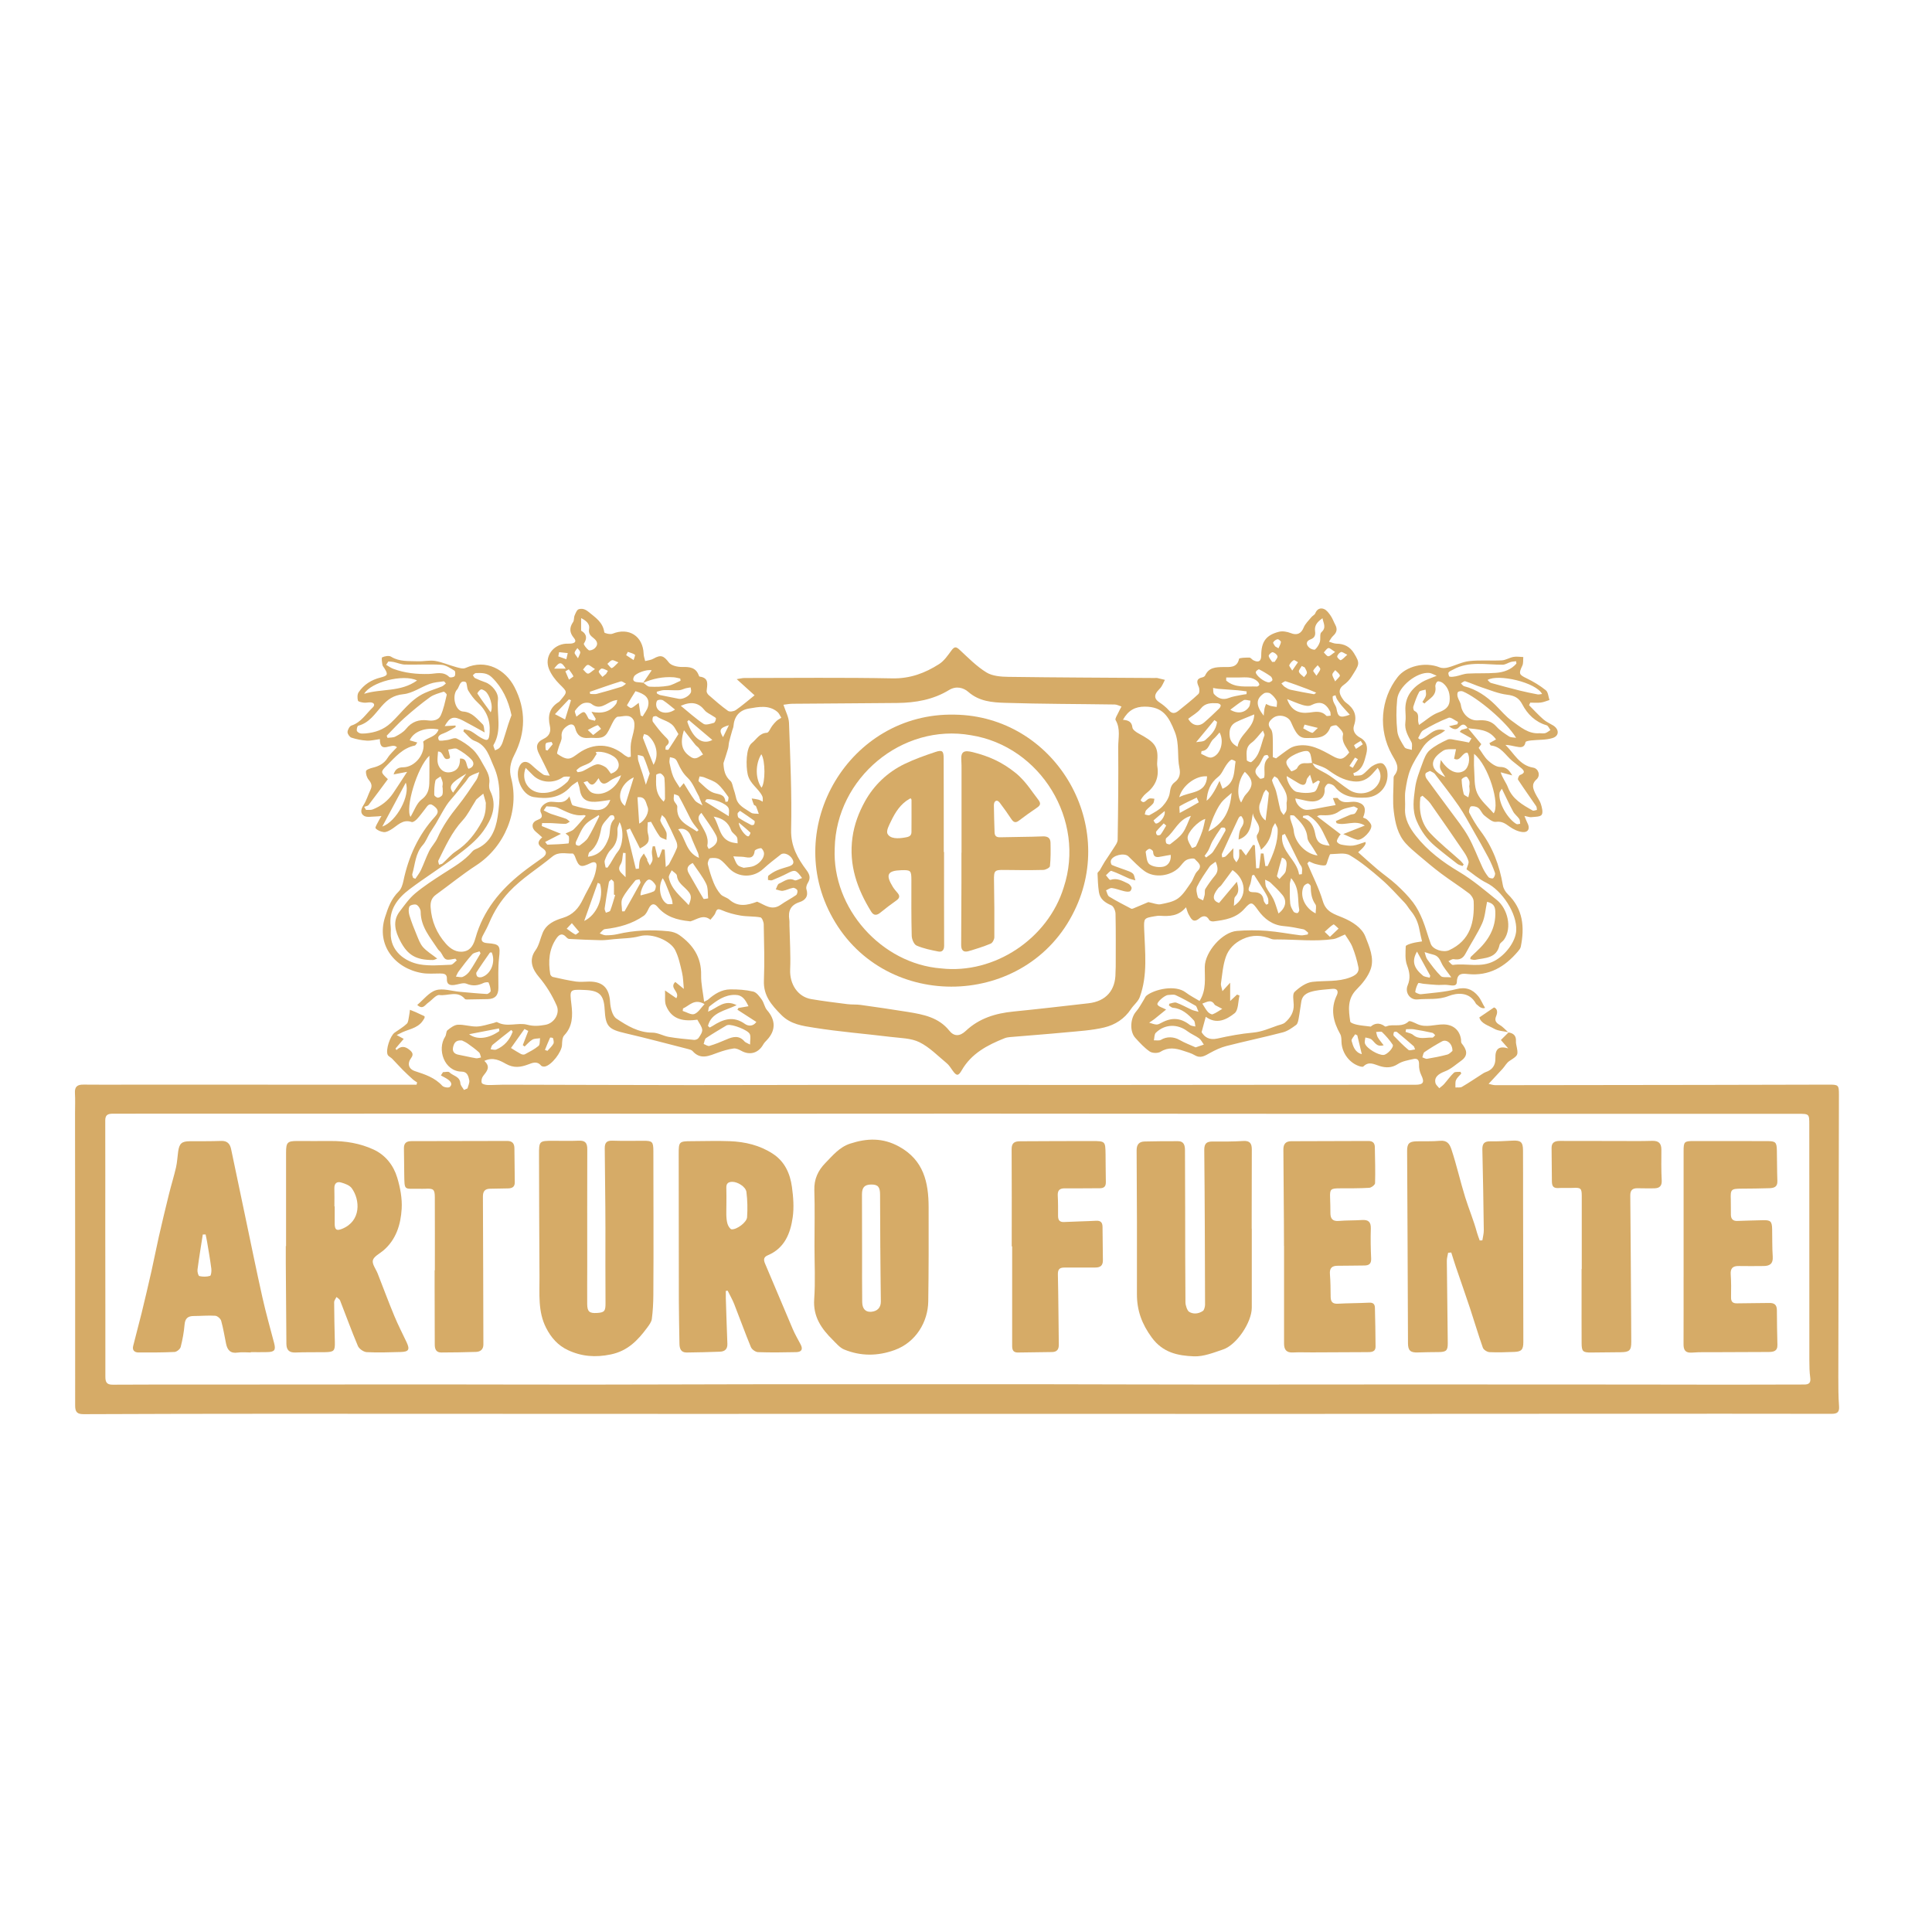
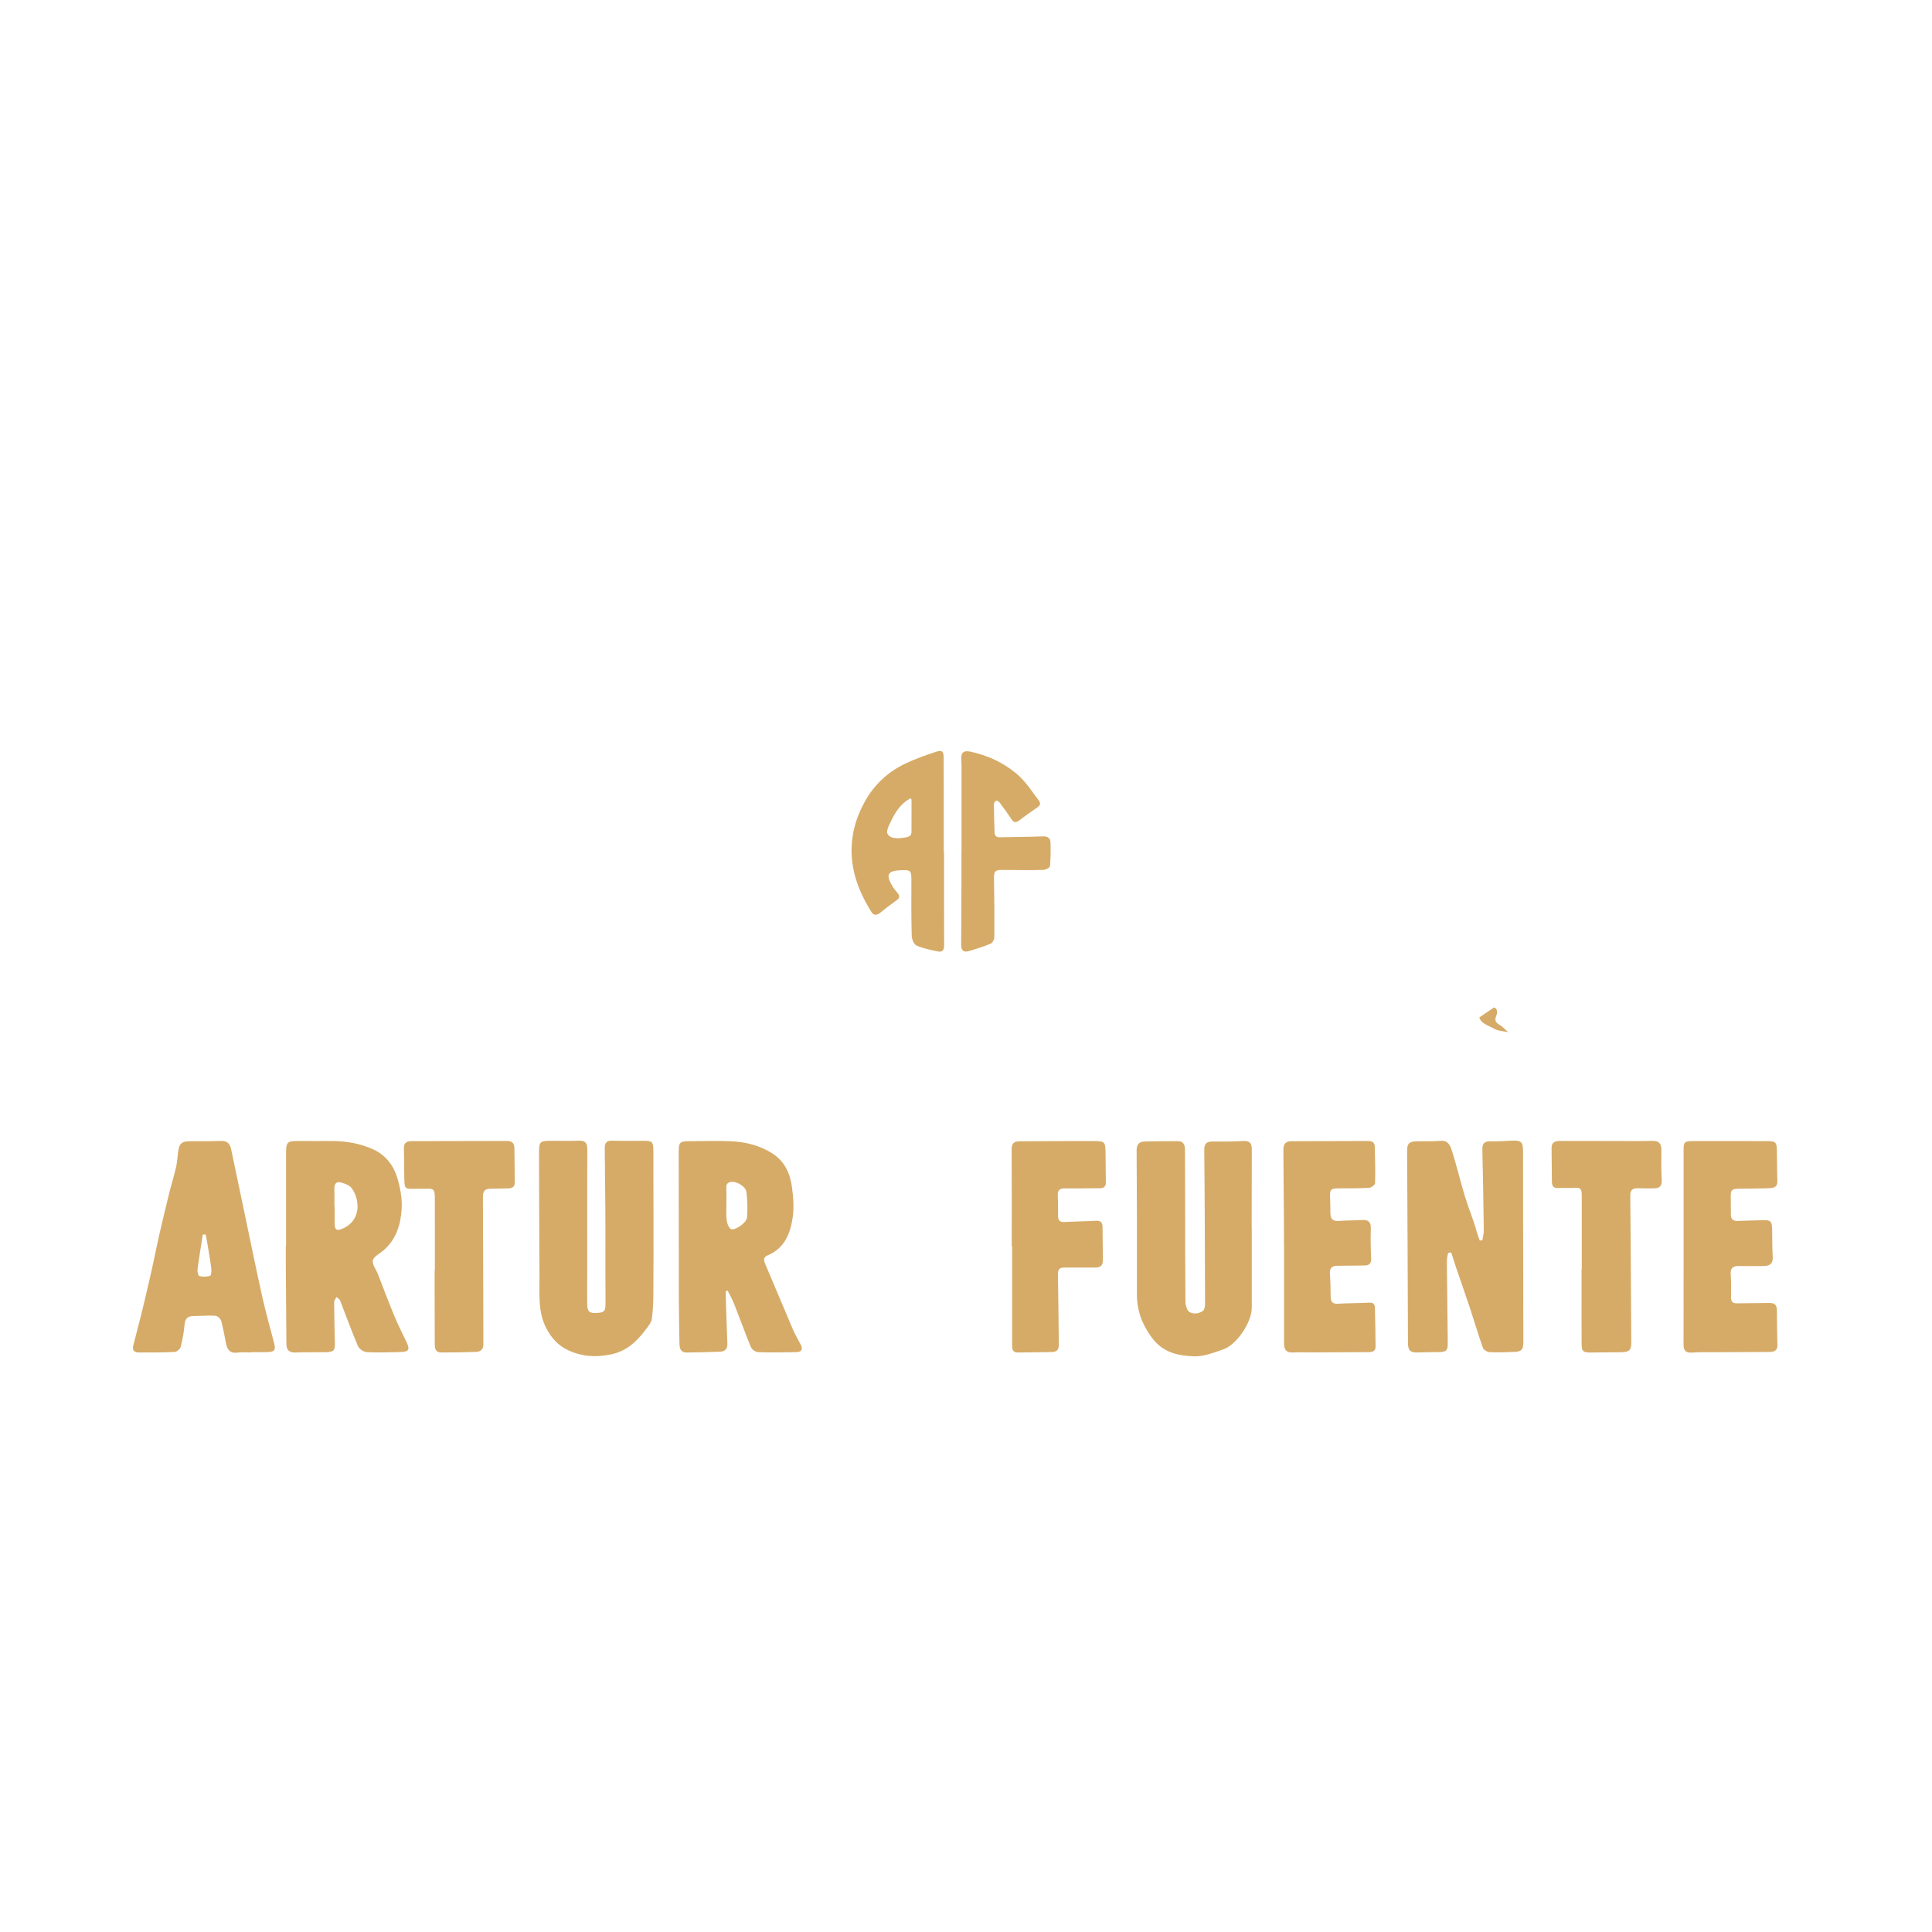
<svg xmlns="http://www.w3.org/2000/svg" version="1.1" viewBox="0 0 1000.08 1000.08">
  <defs>
    <style>
      .cls-1 {
        fill: #d6ab67;
      }
    </style>
  </defs>
  <g>
    <g id="Layer_1">
      <g>
-         <path class="cls-1" d="M780.8,534.43c2.64.37,4.11,1.72,3.91,4.55-.04.59.05,1.2.17,1.78,1.15,5.55,1.08,5.43-3.56,8.46-1.44.94-2.33,2.72-3.54,4.05-2.27,2.5-4.6,4.95-7.22,7.77,1.03.21,2.29.69,3.54.69,36.09-.02,72.17-.08,108.26-.14,21.34-.04,42.69-.08,64.03-.14,5.3-.02,5.52.11,5.51,5.37-.1,48.67-.23,97.33-.31,146,0,5.03,0,10.08.37,15.09.24,3.18-1,3.94-3.88,3.94-35.36-.06-70.72-.05-106.08-.04-62.81.02-125.63.07-188.44.09-39.44,0-78.87-.04-118.31-.04-60.29,0-120.59.04-180.88.03-70.61,0-141.22-.08-211.83-.07-33.09,0-66.18.07-99.27.21-3.28.01-4.37-1.08-4.37-4.38.04-50.47-.02-100.94-.06-151.41,0-3.48.16-6.96-.05-10.43-.21-3.4,1.35-4.42,4.48-4.37,7.43.1,14.87.02,22.3.03,47.6,0,95.21,0,142.81.01,2.42,0,4.83,0,7.25,0,.09-.4.18-.79.27-1.19-.69-.47-1.45-.87-2.06-1.42-1.82-1.65-3.63-3.31-5.36-5.05-1.87-1.88-3.63-3.88-5.49-5.78-.72-.74-1.9-1.18-2.31-2.03-1.17-2.41,1.24-9.77,3.58-11.46,2.11-1.52,4.43-2.82,6.29-4.6.85-.81.88-2.54,1.17-3.88.24-1.1.33-2.23.48-3.35,1.02.41,2.04.79,3.04,1.23.93.4,1.84.84,2.75,1.29.66.33,1.8.67,1.84,1.08.06.66-.55,1.44-.99,2.09-2.85,4.19-7.94,4.36-11.89,6.59-.38.22-.79.4-1.6.8,1.33.72,2.29,1.25,3.62,1.97-1.54,1.82-2.88,3.4-4.23,4.99l.46.81c2.43-2.32,4.53-1.98,6.85-.06,1.67,1.38,1.99,2.5.74,4.19-2.09,2.85-1.34,5.68,2.08,6.79,5.17,1.68,10.23,3.35,14.08,7.57.73.79,3.24,1.18,3.87.6,1.7-1.56.31-3.01-1.17-4.02-1.08-.74-2.28-1.3-3.43-1.94.36-.57.72-1.13,1.08-1.7,1.14,0,2.76-.48,3.33.09,1.86,1.88,5.41,2.03,5.68,5.67.09,1.19,1.22,2.3,1.87,3.45.61-.27,1.21-.54,1.82-.81.34-1.42,1.17-2.94.9-4.23-.42-1.99-.96-4.41-3.86-4.44-9.09-.07-12.94-11.51-8.59-18.15.63-.95.41-2.65,1.18-3.28,1.57-1.27,3.5-2.75,5.35-2.85,3.25-.17,6.56,1.02,9.82.93,2.86-.08,5.7-1.14,8.54-1.78.69-.15,1.57-.72,2.02-.48,5.08,2.81,10.66.03,15.55,1.32,3.46.91,6.17.62,9.42.05,4.45-.78,7.67-5.77,5.82-9.96-2.39-5.42-5.36-10.3-9.28-14.93-2.86-3.39-5.57-8.38-1.66-13.72,1.87-2.56,2.44-6.05,3.72-9.06,1.92-4.52,6.2-6.41,10.28-7.63,5.37-1.6,8.32-5.02,10.55-9.71,1.65-3.48,3.69-6.78,5.25-10.29.92-2.07,1.49-4.38,1.75-6.64.24-2.06-.89-2.8-2.95-1.81-5.33,2.56-6.13,2.18-8.2-3.39-.22-.61-.84-1.56-1.23-1.53-3.56.19-7.15-1.18-10.57,1.66-7.37,6.13-15.65,11.09-22.29,18.18-4.44,4.75-7.76,10.06-10.27,15.98-.96,2.25-2.11,4.43-3.29,6.58-1.34,2.44-.62,3.77,2.26,3.99,6.53.5,6.82,1.22,6.09,7.77-.56,5.09-.33,10.28-.33,15.43,0,3.84-1.74,5.73-5.59,5.78-3.12.04-6.23.13-9.35.16-.83,0-2.04.19-2.42-.27-3.77-4.5-8.8-1.44-13.15-2-1.76-.23-3.89,2.65-5.91,4.03-1.53,1.05-2.71,3.75-5.59,1.09,3.29-2.74,6.06-6.51,9.66-7.62,3.63-1.11,8.08.43,12.17.8,4.73.42,9.45.9,14.18,1.16.68.04,2.02-1.03,2.01-1.56-.04-1.48-.49-3.01-1.1-4.38-.12-.27-1.76-.16-2.51.19-2.95,1.39-5.66,1.8-8.92.42-1.69-.71-4.15.38-6.26.65-2.42.31-4.02-.3-3.88-3.18.13-2.6-1.65-2.76-3.62-2.76-3.1,0-6.26.28-9.27-.23-13.95-2.35-23.76-14.42-19.14-28.88,1.6-5.02,3.23-9.59,7.09-13.34,1.34-1.3,2.03-3.54,2.44-5.48,2.63-12.53,7.74-23.85,16.43-33.33,2.49-2.72.99-4.21-.99-5.68-2.16-1.6-3.11.37-4.2,1.76-1.39,1.79-2.72,3.63-4.26,5.28-.69.74-2.04,1.73-2.69,1.5-4.83-1.69-7.47,2.05-10.86,4-1.1.64-2.48,1.36-3.62,1.21-1.51-.19-3.29-.88-4.21-1.98-.41-.49.94-2.51,1.57-3.8.43-.88.98-1.71,1.48-2.56-1.03.1-2.06.27-3.1.27-1.99,0-4.38.58-5.88-.31-2.05-1.21-1.78-3.38-.33-5.6,1.57-2.41,2.36-5.32,3.63-7.94.99-2.04.46-3.48-.96-5.17-.95-1.14-1.53-3.02-1.37-4.48.08-.71,2.15-1.44,3.42-1.75,3.25-.78,5.92-2.13,7.79-5.13,1.28-2.04,3.2-3.67,4.8-5.45-2.58-2.89-8.87,4.02-8.84-4.24-2.32.3-4.55.92-6.73.8-2.69-.15-5.42-.71-7.99-1.55-.94-.31-2.07-1.94-2.02-2.91.06-1.19,1.04-3.03,2.03-3.35,4.99-1.62,7.49-6.04,10.97-9.31,1.47-1.38.76-2.66-1.35-2.7-1.07-.02-2.17.3-3.22.16-1.09-.14-2.89-.47-3.04-1.05-.34-1.36-.37-3.26.36-4.34,2.69-3.99,6.62-6.44,11.3-7.61,3.74-.94,4.05-1.59,2.07-4.75-.38-.61-.96-1.19-1.06-1.85-.21-1.33-.57-3.67-.12-3.87,1.35-.6,3.49-1.02,4.59-.33,4.38,2.71,9.18,2.19,13.87,2.38,2.98.12,6.06-.65,8.96-.18,3.63.6,7.09,2.16,10.67,3.13,1.62.44,3.67,1.14,4.98.54,10.76-4.89,20.73.91,25.35,9.75,6.07,11.61,5.98,23.59-.08,35.36-2.08,4.04-2.66,7.73-1.59,11.79,4.45,16.87-3.22,35.59-18.05,45.23-7.19,4.67-13.86,10.14-20.82,15.17-2.32,1.67-2.99,3.79-2.81,6.54.46,7.22,3.18,13.53,7.89,18.85,2.36,2.67,5.53,4.78,9.44,4.02,3.68-.71,5.01-3.83,5.91-7.02,3.95-14.06,12.71-24.69,23.88-33.57,3.46-2.75,7.1-5.26,10.69-7.83,2.35-1.68,2.62-3.39.1-5.04-2.5-1.64-2.84-3.38-.15-5.6-1.25-1.1-2.26-2.04-3.33-2.92-2.38-1.98-2.22-4.8.59-5.95,2.09-.86,3.32-1.39,2.01-4.05-1.1-2.25,2.14-5.52,5.39-5.5,3.34.02,6.89,1.42,9.4-2.76.82,2.13,1.05,4.41,1.89,4.66,3.8,1.14,7.75,2.07,11.7,2.37,3.33.26,6.26-1.16,7.6-5.23-2.85.37-5.33.88-7.83.98-5.1.19-7.39-1.91-8.06-6.88-.14-1.03-.56-2.02-1.03-3.64-1.49,1.1-2.75,1.74-3.64,2.72-5.27,5.85-12.12,6.49-19.15,5.34-6.16-1.01-10.22-11.03-7.07-16.41,1.39-2.37,3.69-2.37,6.02-.2,1.9,1.77,3.89,3.49,6.04,4.94.88.59,2.27.43,3.38.61-1.95-3.99-3.6-7.56-5.43-11.05-1.95-3.74-1.59-6.19,2.21-8,3.18-1.51,3.92-3.9,3.28-6.7-1.2-5.27-.19-9.46,4.61-12.39.39-.24.69-.66.99-1.03,3.65-4.33,3.47-4.15-.61-8.21-2.22-2.22-4.27-4.94-5.44-7.82-2.55-6.32,1.96-12.68,8.86-13.13.84-.05,1.69.05,2.52-.05,2-.22,3.09-1.04,1.46-2.98-2.22-2.65-2.4-5.24-.38-8.15.62-.89.34-2.34.79-3.41.52-1.21,1.18-2.96,2.15-3.24,1.62-.47,3.17-.18,5,1.32,3.65,3,7.52,5.38,8.23,10.65.06.45,3.04,1.19,4.23.71,8.48-3.45,15.81,1.23,16.13,10.45.04,1.24.51,2.47.79,3.7,1.43-.39,3.01-.5,4.25-1.22,3.94-2.26,5.37-1.5,8.01,1.96,1.24,1.64,4.57,2.37,6.92,2.32,3.9-.08,7.1.23,8.59,4.42.08.22.25.54.41.56,5.08.65,3.93,4.2,3.63,7.47-.06.68.54,1.63,1.11,2.13,3.24,2.8,6.46,5.66,9.95,8.14.86.61,3,.3,4.01-.39,3.14-2.15,6.02-4.68,9.75-7.66-2.48-2.25-5.5-4.98-9.24-8.37,1.87-.29,2.92-.59,3.97-.59,25.53-.01,51.08-.31,76.6.19,9.18.18,16.92-2.73,24.23-7.42,2.6-1.67,4.52-4.54,6.42-7.11,1.52-2.05,2.4-1.9,4.18-.24,4.44,4.12,8.77,8.57,13.87,11.7,3.13,1.92,7.59,2.24,11.47,2.29,25.17.35,50.34.42,75.51.59.48,0,.98-.09,1.44,0,1.32.28,2.63.63,3.95.96-.61,1.19-1.13,2.45-1.85,3.57-.58.89-1.45,1.59-2.11,2.44-1.79,2.3-1.28,4.06,1.13,5.65,1.77,1.17,3.49,2.54,4.89,4.13,1.73,1.96,3.29,1.58,4.97.22,3.49-2.83,7.05-5.6,10.31-8.68.68-.64.63-2.72.15-3.8-1.07-2.42-1.29-4.11,1.83-4.81.55-.12,1.27-.47,1.48-.92,1.95-4.28,5.43-4.36,9.56-4.44,2.8-.05,7.04.69,8.02-4.24.11-.57,3.49-.65,5.36-.65.68,0,1.31,1,2.04,1.38,2.71,1.37,4.08.52,4.09-2.47.01-7.05,2.41-10.53,9.13-12.26,1.88-.48,4.27-.08,6.12.67,3.22,1.3,5.43.32,6.71-2.85.81-2.01,2.59-3.65,4.01-5.4.59-.73,1.69-1.19,2-1.99.88-2.26,2.69-2.98,4.54-2.21,1.42.59,2.54,2.18,3.48,3.54.97,1.41,1.52,3.11,2.35,4.64,1.23,2.27.72,4.05-1.15,5.74-.88.8-1.43,1.97-2.13,2.97,1.3.36,2.6,1.03,3.91,1.04,3.93.03,6.97,1.59,9,4.88,3.44,5.58,2.77,5.82-1.25,12.25-1,1.59-2.4,3.07-3.94,4.15-2.91,2.04-2.57,4.3-.97,6.81.57.9,1.23,1.83,2.08,2.44,4.14,2.99,5.92,6.6,4.15,11.78-.93,2.73.63,4.98,3.05,6.28,3.64,1.96,4.17,5.01,3.27,8.56-1.02,4.04-1.9,8.23-6.72,9.93.15.43.29.86.44,1.29,1.45-.17,3.17.09,4.3-.61,1.89-1.18,3.25-3.22,5.13-4.42,1.46-.93,3.62-1.83,5.06-1.4,1.22.37,2.43,2.58,2.66,4.13,1.08,7.15-3.79,13.22-10.94,13.6-6.1.32-12.01-.22-16.24-5.67-.69-.89-2.3-1.59-3.4-1.48-.73.07-1.9,1.79-1.83,2.69.3,3.97-2.21,5.98-5.25,6.39-2.84.38-5.9-.79-8.86-1.29-.34-.06-.67-.14-1.02-.21-.06,2.65,3.02,6.02,6.02,5.92,3.14-.11,6.25-.96,9.37-1.5,1.72-.29,3.43-.61,5.43-.96-.48-1.22-.85-2.16-1.42-3.6,1.15,0,2.28-.31,2.56.05,2.07,2.7,4.83,2,7.55,1.84,1.06-.06,2.19.05,3.19.38,3.34,1.1,4.08,3.54,2.32,7.79.7.34,1.56.53,2.1,1.06.86.86,1.89,1.84,2.15,2.94.61,2.63-4.76,8.1-7.36,7.46-2.1-.52-4.06-1.63-7.13-2.92,4.16-1.64,7.28-2.88,11.15-4.41-5.17-3.22-10.17.32-14.62-1.23-.12-.36-.24-.72-.37-1.09,2.49-1.1,4.97-2.22,7.48-3.27.76-.32,1.82-.17,2.37-.66.71-.63,1.05-1.68,1.54-2.55-.79-.37-1.69-1.2-2.36-1.04-2.47.59-5.25.97-7.19,2.41-3.13,2.32-6.39,2.2-9.84,2.07-.61-.02-1.23.38-1.77.55,4.15,3.17,8.13,6.2,12.3,9.38-.07.08-.6.51-.91,1.07-.47.85-1.26,1.92-1.05,2.65.2.71,1.43,1.42,2.3,1.59,1.98.37,4.06.72,6.03.49,2.09-.25,4.1-1.17,6.37-1.87q.95,1.27-3.73,5.34c3.31,2.94,6.51,5.9,9.85,8.71,3.26,2.75,6.81,5.16,9.95,8.04,3.08,2.83,6.08,5.85,8.6,9.17,2.05,2.7,3.62,5.85,4.92,9,1.67,4.07,2.74,8.39,4.28,12.52,1.12,3.01,6.59,4.57,9.46,3.26,11.04-5.06,13.23-14.56,12.73-25.32-.07-1.43-1.22-3.21-2.41-4.11-4.73-3.59-9.76-6.77-14.51-10.33-4.08-3.06-7.97-6.38-11.87-9.67-2.19-1.84-4.38-3.71-6.31-5.82-4.25-4.64-5.5-10.65-6.24-16.53-.68-5.42-.15-10.99-.12-16.49,0-.71-.05-1.62.34-2.1,3.36-4.13.78-7.31-1.24-10.95-7.08-12.78-5.93-28.7,3.06-40.14,4.25-5.41,13.81-8.11,21.76-4.94,1.26.5,2.96.39,4.32.02,3.7-.99,7.26-2.89,10.99-3.3,5.55-.61,11.22-.07,16.82-.37,2.04-.11,3.99-1.43,6.05-1.79,1.63-.29,3.36.03,5.05.08-.15,1.51.1,3.2-.51,4.48-1.97,4.14-1.69,4.65,2.27,6.55,3.49,1.68,6.88,3.74,9.9,6.15,1.21.97,1.3,3.33,1.9,5.06-1.49.46-2.96,1.12-4.48,1.31-1.8.23-3.64.05-5.47.05-.21.44-.42.89-.63,1.33,2.45,2.46,4.8,5.04,7.41,7.33,1.48,1.3,3.38,2.11,5.08,3.16,3.14,1.95,3.23,5.38-.27,6.49-3.5,1.11-7.43.84-11.17,1.26-1.01.11-2.76.39-2.85.85-.64,3.28-2.87,2.71-5.01,2.32-1.74-.32-3.44-.82-5.41-.87,4.46,4.37,7.25,10.62,14.39,11.79,2.68.44,3.92,4.09,1.72,6.05-2.83,2.51-1.81,4.85-.6,7.38.87,1.83,2.21,3.48,2.82,5.37.57,1.8,1.25,4.36.42,5.59-.76,1.12-3.48,1.01-5.36,1.23-.86.1-1.79-.3-3.55-.64.69,1.68,1.03,2.71,1.53,3.65,1.49,2.77.48,5.02-2.59,4.69-2.32-.25-4.76-1.44-6.69-2.83-2.2-1.58-3.91-2.85-7.04-2.44-1.83.24-4.16-1.88-5.97-3.3-1.27-1-1.84-2.9-3.11-3.89-.97-.75-2.66-1.09-3.84-.8-.56.13-1.28,2.47-.87,3.25,1.69,3.25,3.56,6.45,5.76,9.37,6.36,8.42,9.91,17.91,11.65,28.23.27,1.63,1.32,3.39,2.53,4.56,7.97,7.71,8.78,17.12,6.73,27.24-.18.87-.86,1.7-1.47,2.42-6.78,8.01-14.97,12.84-25.93,11.7-2.84-.3-5.54-.55-5.68,4.09-.09,2.83-3.33,1.59-5.37,1.5-1.64-.07-3.29.12-4.92.04-2.31-.11-4.62-.36-6.93-.58-.96-.09-2.58-.64-2.77-.33-.8,1.38-1.34,2.98-1.56,4.56-.04.26,1.98,1.27,2.96,1.16,6.12-.7,12.34-1.09,18.27-2.62,4.99-1.29,8.49.09,11.41,3.67,1.43,1.76,2.24,4.02,3.47,5.95-.02.26-1.74.76-3.67-1.2-.33-.34-.84-.57-1.05-.97-3.34-6.21-9.81-5.58-14.13-3.89-5.5,2.15-10.71,1.23-16.01,1.76-3.97.4-6.73-3.57-5.15-7.33,1.49-3.56,1.05-6.7-.32-10.31-1.13-2.97-.81-6.56-.69-9.87.02-.59,2.15-1.26,3.38-1.6,1.65-.46,3.37-.63,5.06-.93-.45-2-.98-3.98-1.34-6-.64-3.68-2.09-6.95-4.49-9.82-1.13-1.35-1.98-2.95-3.18-4.21-3.95-4.14-7.77-8.44-12.08-12.18-5.15-4.47-10.45-8.92-16.28-12.36-2.59-1.53-6.66-.62-10.06-.59-.37,0-.74,1.51-1.09,2.33-.5,1.19-.81,3.27-1.51,3.42-1.57.32-3.35-.23-5-.62-1.18-.28-2.28-.9-3.42-1.37-.31.34-.61.68-.92,1.02,2.74,6.52,6.05,12.87,8.04,19.61,1.68,5.68,6.08,6.69,10.37,8.5,4.89,2.06,9.86,5.24,11.62,9.77,2,5.16,4.76,11.14,2.76,16.86-1.36,3.88-4.28,7.49-7.25,10.46-5,4.99-4.18,10.8-3.33,16.68.1.7,2.15,1.33,3.39,1.61,2.05.46,4.16.6,7.24,1,1.59-1.47,4.26-2.46,7.35-.1.39.29,1.43-.35,2.19-.45,3.39-.48,7.04.75,10.09-2.16.56-.53,3.03.75,4.51,1.42,4.51,2.02,9.04.1,13.55.16,4.85.07,8.26,2.8,9.01,7.66.11.71-.07,1.63.31,2.1,2.54,3.13,3.8,6.17-.24,9.05-2.7,1.92-5.26,4.3-8.28,5.45-3.61,1.38-5.76,3.11-4.99,6.13.25.98,1.29,1.76,1.96,2.63.83-.7,1.76-1.32,2.48-2.13,1.72-1.94,3.2-4.12,5.08-5.88.69-.64,2.25-.35,3.41-.48.14.3.28.59.42.89-.94,1.12-2.17,2.11-2.73,3.39-.49,1.11-.23,2.55-.3,3.84,1.15-.1,2.51.17,3.4-.35,3.62-2.12,7.1-4.49,10.64-6.76.5-.32,1.02-.65,1.57-.84q5.23-1.73,5.07-7.17c-.15-4.95,1.9-6.53,6.64-5.13-1.36-1.55-2.71-3.1-3.8-4.33,1.46-1.45,2.75-2.73,4.03-4l-.1.09ZM332.89,353.49c1.47-2.14,2.93-4.28,4.45-6.5-2.47-.68-8.24,1.48-9.13,3.19-.92,1.77-.32,2.71,1.59,2.92,1.06.12,2.11.21,3.17.31,1.08.71,2.13,1.99,3.25,2.04,3.19.15,6.45.1,9.58-.45,2.25-.39,4.33-1.7,6.49-2.61-.06-.38-.12-.76-.17-1.15-1.16-.23-2.31-.58-3.48-.66-5.5-.38-10.74.72-15.75,2.91ZM679.19,395c-.26-1.49-.43-3.01-.84-4.46-.18-.65-.75-1.51-1.32-1.69-2.57-.79-10.87,2.99-11.16,5.48-.18,1.55,1.43,3.39,2.51,4.9.11.15,2.66-.76,3.09-1.66,1.03-2.13,2.52-2.62,4.61-2.5,1.06.06,2.13-.11,3.2-.18.62.87,1.06,2.03,1.89,2.57,2.3,1.49,4.87,2.57,7.14,4.1,3.44,2.32,6.61,5.03,10.07,7.3,5.09,3.34,12.27,1.88,15.19-3.32,1.24-2.2,1.65-5.07-.41-8.08-1.06,1.19-1.83,2.03-2.58,2.9-2.67,3.08-5.82,4.62-10.08,4.1-5.04-.61-9.03-2.99-13.02-5.9-2.37-1.73-5.5-2.42-8.29-3.57ZM759.86,376.86c2.26,2.73,4.52,5.46,6.91,8.35-.24.34-.88,1.27-1.35,1.94,1.73,2.39,2.98,4.79,4.85,6.51,1.72,1.57,4.1,3.33,6.21,3.34,3.24.02,4.63,1.5,6.32,4.38-2.4-.64-4.2-1.13-6-1.61,1.02,3.18,2.83,5.3,3.75,7.75,2.33,6.19,7.58,9.07,12.81,12.03.51.29,1.47-.19,2.22-.32-.12-.65-.05-1.43-.39-1.92-3.12-4.58-6.36-9.08-9.39-13.72-.28-.44.43-2.2,1.01-2.41,2.93-1.07,2.25-2.3.42-3.77-1.49-1.2-3.01-2.36-4.48-3.58-3.47-2.89-5.74-7.45-10.99-7.93-.27-.02-.48-.72-.79-1.22,1.21-.68,2.27-1.27,3.44-1.93-3.79-5.37-9.4-5.13-14.66-5.79-1.26-1.95-2.48-2.78-4.46-.57-1.43,1.59-2.95,1.31-5.25-.46,1.56-.37,2.96-.69,4.37-1.02.11-.41.22-.81.32-1.22-1.64-.78-3.68-2.59-4.85-2.15-4.54,1.73-8.91,4.01-13.13,6.46-1.26.73-1.8,2.68-2.67,4.07.32.24.64.49.96.73,4.26-.95,6.84-6.77,13.06-4.74-1.22.87-1.7,1.33-2.28,1.61-3.75,1.84-7.33,3.94-9.58,7.62-2.18,3.56-4.57,7.08-6.12,10.91-1.43,3.53-2.11,7.42-2.65,11.22-.42,2.94.03,5.99-.15,8.98-.34,5.63,2.46,10.27,5.57,14.23,6.08,7.76,13.9,13.61,22.46,18.7,6.97,4.15,13.25,9.51,19.59,14.64,5.31,4.3,8.03,14.18,3.57,20.48-.67.95-2.06,1.63-2.26,2.61-1.5,7.14-7.55,6.72-12.67,7.79-.77.16-1.66-.23-2.52-.36.15-.71.12-1.02.26-1.15.93-.92,1.89-1.82,2.86-2.71,6.14-5.64,10.27-12.16,9.85-20.95-.13-2.72-1.18-4.12-4.26-4.87-.83,3.88-1.04,7.8-2.54,11.15-2.42,5.4-5.82,10.35-8.58,15.61-1.42,2.71-3.3,3.45-6.17,2.93-.82-.15-1.82.67-2.73,1.05.8.68,1.69,2.02,2.39,1.93,7.1-.97,14.39,1.67,21.42-2.06,5.74-3.05,10.96-9.92,11.3-15.69.53-8.95-7.38-20.82-15.46-24.77-3.89-1.9-7.25-4.89-10.27-6.98.54-1.96,1.29-3.16,1.04-4.1-.45-1.69-1.34-3.33-2.34-4.79-5.76-8.46-11.57-16.9-17.47-25.27-1.06-1.51-2.66-2.63-4.02-3.93-.36.25-.73.5-1.09.74-.88,6.92.27,13.56,5.22,18.78,4.82,5.09,10.38,9.48,15.59,14.2.6.55,1.08,1.24,1.61,1.86-.2.27-.39.55-.59.82-.9-.36-1.94-.54-2.68-1.11-3.89-3-7.77-6-11.51-9.17-4.19-3.55-7.25-7.71-9.53-12.99-2.55-5.9-1.56-11.43-.86-17.04.56-4.42,2.32-8.72,3.85-12.96.85-2.36,1.86-5.04,3.65-6.6,2.69-2.34,6.02-4.06,9.29-5.56,1.28-.58,3.18.07,4.77.31,2.13.32,4.24.79,6.35,1.2.43-.72.85-1.43,1.28-2.15-2.02-1.13-4.05-2.26-6.07-3.4.28-.33.55-.65.83-.98,1.13-.33,2.27-.66,3.4-.99ZM496.23,716.54c14.86,0,29.71-.02,44.57,0,29.11.05,58.21.15,87.32.16,34.14.02,68.29-.06,102.43-.06,38.22,0,76.43.02,114.65.05,16.41.01,32.82.07,49.23.07,13.18,0,26.36-.07,39.54-.08,2.43,0,3.44-.88,3.08-3.52-.41-2.96-.46-5.98-.46-8.97-.03-40.63-.02-81.26-.03-121.89,0-5.73-.02-5.75-5.84-5.75-90.62,0-181.25,0-271.87-.01-51.9-.01-103.8-.09-155.71-.09-45.06,0-90.12.06-135.18.06-38.59,0-77.18-.05-115.77-.06-49.87,0-99.74.01-149.62.02-14.63,0-29.25.03-43.88.02-2.38,0-4.22.25-4.21,3.43.06,19.06,0,38.12.01,57.18.01,25.17.09,50.34.05,75.51,0,2.8.64,4.18,3.8,4.16,15.94-.12,31.88-.06,47.82-.07,38.71-.02,77.42-.07,116.13-.07,26.96,0,53.92.12,80.88.1,28.16-.01,56.32-.15,84.49-.18,36.19-.03,72.38,0,108.57-.02ZM613.96,469.59c-3.9,4.71-8.63,4.75-13.48,4.46-.94-.06-1.92.1-2.86.26-5.52.94-5.54,1.08-5.35,6.7.41,11.8,1.92,23.72-2.3,35.16-.85,2.3-3.13,4.03-4.54,6.16-3.33,5.08-8.28,8.2-13.83,9.52-6.46,1.54-13.22,1.9-19.87,2.54-9.65.92-19.32,1.62-28.98,2.45-.95.08-1.92.26-2.8.61-8.88,3.55-17.14,7.87-22.16,16.64-1.73,3.02-2.66,2.88-4.62.16-.98-1.36-1.87-2.87-3.13-3.91-4.59-3.79-8.89-8.27-14.11-10.85-4.3-2.12-9.72-2.12-14.69-2.73-13.29-1.63-26.66-2.67-39.87-4.78-5.88-.94-12.08-1.7-16.92-6.6-5.04-5.1-9.33-9.93-9.02-17.79.39-9.69.09-19.41-.09-29.12-.02-1.27-.92-3.46-1.7-3.6-3.37-.62-6.9-.36-10.28-.93-3.31-.57-6.65-1.45-9.72-2.79-2.1-.92-2.61-.56-3.31,1.39-.48,1.32-1.7,2.38-2.59,3.55-3.69-2.99-6.91-.16-10.28.82-.21.06-.47-.03-.71-.06-6.32-.64-12.11-2.29-16.44-7.48-1.77-2.11-3.36-1.5-4.59,1.05-.63,1.32-1.35,2.84-2.48,3.63-6.02,4.2-12.87,6.08-20.11,6.89-.97.11-1.8,1.45-2.7,2.22,1.04.35,2.07.98,3.11.98,2.03,0,4.11-.13,6.07-.59,8.73-2.06,17.56-2.39,26.44-1.49,1.91.19,4.01.83,5.55,1.93,7.1,5.04,11.53,11.51,11.33,20.75-.09,4.45.97,8.93,1.55,13.8,1.1-.58,1.68-.76,2.09-1.13,3.27-2.9,6.95-5.2,11.38-5.26,3.99-.06,8.09.22,11.95,1.13,1.72.4,3.24,2.53,4.43,4.18,1.17,1.63,1.45,3.97,2.74,5.44,4.52,5.13,4.58,10.59-.15,15.53-.66.69-1.35,1.38-1.81,2.2-2.53,4.51-6.94,5.77-11.35,3.33-1.22-.67-2.76-1.4-4.03-1.22-2.68.37-5.34,1.16-7.9,2.07-4.59,1.63-9.11,4.06-13.34-.75-.5-.57-1.47-.82-2.26-1.02-10.83-2.77-21.63-5.66-32.52-8.19-8.75-2.04-10.23-3.48-10.72-12.4-.41-7.43-2.7-9.68-10.16-9.99-8.13-.34-7.98-.36-7.02,7.65.67,5.63.67,11.19-3.74,15.82-1.02,1.08-1.09,3.29-1.15,5-.13,3.58-5.36,10.45-8.85,11.14-.62.12-1.62-.03-1.97-.45-2.15-2.61-4.54-1.4-6.88-.55-3.82,1.4-7.29,1.88-11.28-.35-3.02-1.69-6.66-3.75-11.22-1.56,3.48,3.22,1.21,5.43-.68,7.9-.67.88-1.02,2.51-.66,3.48.24.66,1.96,1.06,3.03,1.09,2.75.09,5.51-.16,8.26-.16,32.46.06,64.93.19,97.39.22,24.2.02,48.41-.11,72.61-.11,48.18,0,96.36.04,144.54.03,31.64,0,63.27-.06,94.91-.08,20.86-.01,41.71.01,62.57-.02,4.18,0,4.8-1.35,2.97-5.08-.79-1.61-1.19-3.61-1.11-5.4.11-2.35-.87-3.3-2.89-2.85-2.78.62-5.81,1.12-8.11,2.63-3.12,2.05-6.25,1.96-9.27,1.04-3-.91-5.68-2.67-8.53.19-.29.29-1.17.14-1.71-.02-5.38-1.54-9.38-6.83-9.63-12.53-.06-1.41,0-3.03-.65-4.18-3.65-6.48-5.2-13.01-1.77-20.14.93-1.93.37-3.62-2.41-3.3-2.98.34-6,.42-8.92,1.02-3.15.66-6.38,1.6-7.05,5.53-.5,2.91-.82,5.86-1.37,8.76-.22,1.19-.49,2.75-1.32,3.36-2.11,1.55-4.39,3.19-6.86,3.84-9.7,2.54-19.53,4.59-29.25,7.08-2.93.75-5.77,2.11-8.44,3.57-2.57,1.41-4.81,3.03-7.92,1.19-1.81-1.07-3.95-1.64-5.98-2.32-3.95-1.32-7.75-1.97-11.72.52-1.36.86-4.24.8-5.57-.1-2.8-1.9-5.16-4.52-7.48-7.05-3.08-3.36-2.62-10.25.39-13.66,1.61-1.82,2.71-4.1,4.04-6.17.45-.7.73-1.58,1.34-2.07,4.16-3.29,14.87-5.78,20.29-1.66,2.21,1.68,4.75,2.95,7.17,4.43,3.67-5.73,2.62-11.83,2.71-17.72.12-7.66,9-17.95,16.65-18.54,5.11-.4,10.3-.43,15.42-.04,5.84.45,11.62,1.6,17.44,2.31,1.24.15,2.55-.28,3.82-.44.05-.32.11-.64.16-.96-.82-.59-1.57-1.53-2.47-1.72-3.38-.7-6.8-1.37-10.24-1.66-5.81-.48-10.06-3.85-13.11-8.1-2.99-4.16-3.52-4.97-7.06-.94-4.39,5.01-10.18,5.88-16.14,6.63-.71.09-1.91-.25-2.18-.76-1.4-2.63-3.44-2.17-5.08-.82-3.31,2.74-4.33.09-5.57-2.07-.55-.95-.79-2.09-1.37-3.71ZM405.55,364.83c1.09,3.41,2.76,6.36,2.87,9.36.65,18.44,1.51,36.9,1.09,55.32-.19,8.57,3.35,14.76,7.98,20.94,1.62,2.16,2.22,4.07.7,6.52-.58.93-1.06,2.36-.76,3.3,1.15,3.6-.5,5.72-3.55,6.7-4.65,1.5-6,4.59-5.31,9.07.14.94.06,1.91.08,2.87.16,7.67.68,15.35.36,23-.31,7.43,3.88,14.07,10.9,15.26,6.23,1.06,12.52,1.83,18.8,2.62,2.25.28,4.56.08,6.8.39,8.14,1.14,16.28,2.31,24.4,3.63,8.03,1.31,15.97,2.78,21.53,9.75,2.36,2.96,5.35,3.01,8.41.13,6.98-6.59,15.44-9.16,24.72-10.08,12.98-1.29,25.93-2.81,38.89-4.28,9.04-1.02,14.01-6.69,13.97-15.79,0-1.08.11-2.15.11-3.23,0-9.1.1-18.21-.1-27.31-.03-1.52-.99-3.85-2.14-4.35-3.32-1.42-5.93-3.24-6.47-6.94-.47-3.18-.59-6.42-.71-9.64-.02-.54.86-1.08,1.22-1.68.85-1.41,1.58-2.9,2.47-4.29,1.43-2.25,3.02-4.41,4.41-6.68.93-1.52,2.3-3.16,2.32-4.77.26-15.93.42-31.87.29-47.81-.04-4.67,1.33-9.55-1.36-14.1-.42-.72.78-2.46,1.33-3.68.51-1.14,1.14-2.22,1.72-3.33-1.17-.37-2.33-1.04-3.5-1.06-18.93-.29-37.87-.26-56.8-.86-6.61-.21-13.36-.72-19-5.67-2.42-2.12-6.2-3.26-9.96-.96-8.19,5.01-17.35,6.6-26.8,6.7-18.1.18-36.19.25-54.29.41-1.59.01-3.18.35-4.61.51ZM622,534.3c1.56,2.6,3.98,4.23,8.16,3.29,6.1-1.37,12.3-2.52,18.52-3.08,4.54-.41,8.47-2.22,12.61-3.65,1.33-.46,2.9-.69,3.89-1.56,2.75-2.4,4.65-5.32,4.5-9.25-.08-2.25-.74-5.46.43-6.58,2.52-2.39,5.94-4.84,9.23-5.22,6.55-.75,13.28.15,19.65-2.34,2.45-.95,4.76-2.32,4.15-5.34-.71-3.53-1.75-7.05-3.09-10.4-.98-2.43-2.68-4.56-3.83-6.45-2.48,1.01-4.21,2.12-6.06,2.39-9.6,1.37-19.25.18-28.88.18-1.07,0-2.25.12-3.2-.27-4.98-2-9.75-2.28-14.82.09-4.28,2-7.32,5.17-8.74,9.28-1.5,4.32-1.84,9.07-2.5,13.65-.16,1.08.4,2.27.76,4.02.89-.99,1.19-1.32,1.5-1.65.83-.9,1.66-1.8,2.5-2.71,0,1.28,0,2.57,0,3.85,0,1.54,0,3.07,0,5.61,1.85-1.72,2.71-2.53,3.58-3.34.42.17.84.34,1.26.52-.78,3.14-.54,7.56-2.55,9.16-4.09,3.25-9.27,5.99-14.92,1.83-.7,2.58-1.34,4.94-2.16,7.96ZM353.98,511.93c-.3-2.99-.3-5.82-.93-8.5-.92-3.97-1.77-8.09-3.58-11.67-2.43-4.79-11.81-8.95-18.33-7.16-4.3,1.18-8.95,1.1-13.44,1.56-2.26.23-4.53.57-6.78.53-5.45-.1-10.89-.38-16.33-.66-.51-.03-1.1-.51-1.47-.93-1.89-2.14-3.49-1.61-4.96.45-4.03,5.69-4.4,12.07-3.35,18.67.09.57.81,1.37,1.36,1.49,3.98.9,7.98,1.8,12.02,2.39,2.23.32,4.55,0,6.82,0,7.19,0,10.36,3.49,10.8,10.58.18,3,1.16,7.17,3.27,8.58,5.55,3.71,11.42,7.29,18.69,7.28,2.8,0,5.57,1.71,8.42,2.2,4.33.74,8.73,1.15,13.11,1.55.76.07,1.91-.39,2.31-.99.87-1.3,2.02-2.91,1.88-4.28-.17-1.7-1.53-3.28-2.51-5.18-6.65.9-13.18.31-16.22-7.31-.82-2.04-.35-4.6-.52-7.84,2.68,1.85,4.24,2.93,5.85,4.03,2.1-3.3-3.89-5.23-.53-8.43,1.54,1.26,2.99,2.43,4.43,3.62ZM235.82,375.57c0,.27,0,.53,0,.8-2.12,1.13-4.14,2.5-6.38,3.31-1.89.68-3.28,1.61-2.25,3.46.33.59,2.77.12,4.23-.06,1.69-.21,3.72-1.39,4.96-.8,3.01,1.44,5.92,3.37,8.35,5.66,2.07,1.96,3.63,4.58,5.01,7.12,1.76,3.22,4.09,6.31,3.53,10.4-.17,1.26-.12,2.79.43,3.88,3.95,7.76.75,14.76-3.42,20.69-3.55,5.05-8.79,9.07-13.79,12.88-8,6.1-16.6,11.41-24.62,17.49-6.17,4.68-10.69,10.59-9.64,19.12.13,1.06.08,2.16.04,3.23-.38,9.72,7.62,15.13,14.95,16.44,5.23.93,10.75.39,16.13.2,1.06-.04,2.07-1.48,3.11-2.27-.24-.29-.48-.58-.72-.86-1.65.16-3.53.87-4.88.31-1.22-.51-1.83-2.44-2.77-3.7-.42-.57-1.07-.99-1.45-1.59-3.9-5.99-8.85-11.46-8.88-19.3,0-1.26-1.05-3.05-2.13-3.62-.9-.47-3.33.12-3.69.9-.6,1.28-.43,3.19.02,4.65,1.05,3.42,2.37,6.77,3.75,10.07.92,2.21,1.76,4.63,3.31,6.35,1.98,2.19,4.63,3.78,7.31,5.87-.97.34-1.59.74-2.21.74-8.76.02-13.1-2.48-16.95-9.89-2.47-4.76-4.17-10.11-.32-15.17,2.51-3.29,4.93-6.79,8.05-9.41,4.53-3.8,9.57-7.04,14.55-10.26,5.3-3.42,10.83-6.47,14.98-11.38.44-.52,1.07-.97,1.7-1.22,7.67-3.01,10.44-9.96,11.48-16.88,1.31-8.63,1.73-17.73-2.05-26.05-2.27-4.99-3.53-10.88-9.88-13.17-2.25-.81-3.9-3.26-5.83-4.96.13-.35.25-.7.38-1.05,1.18.31,2.47.4,3.51.97,1.78.97,3.33,2.34,5.09,3.34,3.67,2.08,4.32,1.59,4.62-2.75.44-6.23-1.65-11.29-6.29-15.5-1.89-1.72-3.44-3.91-4.78-6.11-.81-1.32-.52-4.09-1.4-4.43-2.7-1.03-3.05,1.78-4.01,3.45-.24.41-.65.72-.88,1.14-2.09,3.76-.1,10.46,3.57,10.7,4.85.32,7.23,3.85,10.19,6.61.82.77.67,2.58,1.04,4.22-4.31-2.36-7.71-4.3-11.18-6.12-4.93-2.58-6.84-1.93-9.52,2.84,1.77-.1,3.69-.21,5.6-.31ZM415.18,454.5c-3.17-4.39-3.69-4.45-7.64-2.4-2.53,1.32-5.17,2.45-7.82,3.53-.61.25-1.44-.08-2.18-.14.07-.77-.15-1.91.27-2.25,1.34-1.08,2.84-2.03,4.42-2.71,1.93-.83,3.99-1.36,6-2,1.82-.58,3.17-1.49,2.05-3.63-1.32-2.53-4.51-3.85-6.12-2.58-3.08,2.43-6.21,4.8-9.09,7.45-5.07,4.67-12.78,4.66-17.59-.21-1.6-1.61-3.01-3.54-4.9-4.69-1.34-.82-3.37-.88-4.99-.64-.57.09-1.42,2.2-1.19,3.16.76,3.26,1.77,6.49,3.03,9.59.87,2.12,2.08,4.22,3.59,5.92,1.11,1.25,3.17,1.6,4.46,2.74,4.54,4.04,9.33,3.02,14.44,1.11,3.8,1.47,7.48,4.97,12.22,1.59,2.55-1.81,5.38-3.21,7.94-5,.57-.4.9-1.83.63-2.51-.26-.64-1.52-1.35-2.21-1.24-1.78.3-3.46,1.27-5.24,1.52-1.17.16-2.45-.46-3.68-.73.54-1.03.85-2.64,1.67-2.98,2.5-1.03,4.76-3.32,8.02-1.76.83.39,2.34-.64,3.89-1.13ZM374.49,395.04c.16,3.7.78,6.71,3.62,9.21.92.81,1.1,2.51,1.53,3.83.51,1.56,1.01,3.13,1.34,4.73.89,4.3,4.74,5.71,7.76,7.85,1,.7,2.67.44,4.04.62-.47-1.32-.88-2.67-1.44-3.94-.16-.36-.97-.44-1.13-.81-.46-1.03-.74-2.14-1.09-3.21,1.15.19,2.32.29,3.44.59.8.22,1.52.7,2.28,1.06-.06-.93.15-1.99-.22-2.78-1.95-4.14-6.48-6.35-7.59-11.41-.95-4.33-.94-13.74,2.17-16.17,2.4-1.88,3.93-5.14,7.78-5.3.97-.04,1.8-2.38,2.76-3.61.69-.89,1.42-1.79,2.25-2.54.72-.65,1.63-1.09,2.45-1.63-.67-1.03-1.14-2.31-2.05-3.06-4.47-3.69-9.71-2.55-14.67-1.71-5.1.86-7.67,4.21-8.06,9.19-.05.69-.4,1.35-.59,2.03-.56,1.99-1.15,3.98-1.63,5.99-.28,1.14-.24,2.37-.56,3.49-.72,2.55-1.58,5.06-2.39,7.59ZM594.42,466.96c2.81.55,4.68,1.43,6.31,1.12,3.15-.61,6.63-1.25,9.1-3.06,2.74-2.01,4.64-5.25,6.67-8.13,1.3-1.85,1.77-4.42,3.33-5.94,3.08-3-.01-4.63-1.29-6.23-.53-.66-3.21-.23-4.47.49-1.49.84-2.46,2.56-3.72,3.83-4.52,4.54-12.71,5.6-17.87,1.9-3.07-2.2-5.64-5.08-8.41-7.69-2.11-1.99-8.34-.48-9.07,2.31-.17.66.15,1.99.6,2.19,2.22,1,4.58,1.67,6.86,2.55,1.39.53,2.97.96,3.99,1.93.8.77.88,2.29,1.28,3.48-1.14-.33-2.33-.56-3.41-1.02-3.01-1.29-5.91-2.85-9-3.88-.63-.21-1.88,1.46-2.84,2.26.77.85,1.84,2.56,2.26,2.41,3.49-1.22,6.27.53,9.13,1.85.81.37,1.59,1.28,1.88,2.12.18.53-.43,1.83-.92,1.98-.92.28-2.05.09-3.04-.14-2.09-.49-4.12-1.33-6.23-1.61-.94-.12-2.01.76-3.02,1.19.52,1.11.73,2.7,1.6,3.24,3.67,2.25,7.52,4.2,11.33,6.22.27.15.74.1,1.05-.03,2.91-1.2,5.81-2.45,7.9-3.33ZM581.29,372.59c2.96.25,4.57,1.11,4.88,3.97.12,1.15,1.91,2.41,3.21,3.11,7.91,4.25,10.27,6.48,9.69,13.84-.08,1.07-.16,2.18.01,3.23.98,5.94-1.24,10.44-5.9,14.04-1.19.92-2.91,3.27-2.67,3.56,1.83,2.22,2.88-.58,4.39-.98.82-.22,1.77.06,2.67.11-.21.84-.18,1.88-.68,2.47-1.07,1.27-2.5,2.23-3.61,3.48-.46.52-.47,1.44-.69,2.17.84.14,1.91.67,2.48.34,2.35-1.35,4.91-2.62,6.7-4.57,1.76-1.91,3.42-4.49,3.75-6.96.31-2.33.73-4.13,2.56-5.49,2.54-1.9,3.06-4.42,2.45-7.33-1.3-6.17.12-12.44-2.42-18.8-3.14-7.88-6.11-12.96-15.46-13-4.99-.02-8.6,1.86-11.35,6.79ZM658.85,391.92c.56.21,1.12.43,1.68.64,2.22-1.64,4.4-3.36,6.7-4.9,1.02-.69,2.24-1.22,3.44-1.49,7.26-1.63,13.2,1.89,19.14,5.18,3.99,2.21,5.54,1.98,8.6-1.83-1.49-2.91-4.1-5.25-3.2-9.26.29-1.3-1.81-3.41-3.23-4.68-.51-.46-3.08.18-3.32.83-2.32,6.24-7.4,5.55-12.48,5.62-2.97.04-4.37-1.54-5.63-3.59-.93-1.5-1.61-3.16-2.35-4.77-1.46-3.18-6.47-4.25-9.31-1.95-1.96,1.59-3.1,3.15-1.05,5.69.84,1.05.92,2.87.98,4.36.13,3.38.04,6.77.04,10.16ZM325.17,391.98c.45-.09.91-.18,1.36-.27,0-2.3-.23-4.62.06-6.88.34-2.6,1.32-5.11,1.68-7.71.21-1.53.28-3.49-.49-4.68-1.95-3.02-5.23-1.44-7.95-1.44-.74,0-1.68,1.24-2.19,2.11-1.22,2.09-2.06,4.43-3.39,6.44-2.37,3.56-6.19,2.11-9.5,2.44-3.85.37-6.08-1.34-6.97-4.98-.6-2.44-2.38-2.34-3.86-1.4-2,1.28-3.53,2.91-3.2,5.86.19,1.64-.97,3.42-1.46,5.16-.35,1.24-1.16,3.34-.76,3.61,1.71,1.18,3.83,2.55,5.73,2.45,1.87-.09,3.74-1.75,5.46-2.94,7.66-5.3,16.21-4.96,23.4.99.61.51,1.39.83,2.09,1.23ZM227.03,377.6c-6.83-1.32-12.97,1.07-14.95,5.61,1.2.35,2.4.7,3.94,1.15-.59.75-.87,1.48-1.28,1.56-6.27,1.27-10.13,5.95-14.31,10.13-3.57,3.57-3.52,3.62.35,7.27-3.29,4.43-6.58,8.94-9.99,13.37-.44.57-1.5.65-2.28.96.32.53.63,1.05.95,1.58,1.15-.06,2.4.18,3.42-.22,4.37-1.69,7.96-4.49,10.6-8.38,2.27-3.34,4.44-6.76,7.27-11.09-2.94.56-4.86.93-6.99,1.33.82-2.75,2.39-3.66,4.89-3.68,6.27-.04,11.86-7.22,10.39-13.27,2.35-2.29,6.67-2.35,7.97-6.32ZM189.27,379.65c4.91-.46,9.26-1.9,13.05-5.43,5.71-5.33,10.17-12.15,17.58-15.51,2.87-1.3,5.91-2.19,8.83-3.37.77-.31,1.39-1.02,2.08-1.54-.37-.39-.8-1.16-1.11-1.12-2.43.33-4.95.48-7.23,1.31-4.62,1.68-8.98,4.88-13.66,5.35-5.13.52-8.19,2.72-11.31,6.28-3.45,3.93-6.42,8.61-12.07,10.05-.46.12-.85,1.69-.73,2.51.08.56,1.03,1.23,1.71,1.42.89.24,1.9.06,2.86.06ZM648.55,421.02c-1.09,5.35-.74,11.23-7.42,13.57.13-2.23.35-4.57,1.5-6.29,1.53-2.28,1.46-3.96-.12-5.88-.46.17-.76.19-.88.34-.29.36-.54.77-.74,1.19-2.8,5.99-5.6,11.97-8.34,17.98-.23.51.05,1.26.1,1.9.61-.17,1.38-.17,1.8-.55,1.17-1.06,2.2-2.28,4.01-4.21,0,2.35-.2,3.63.06,4.82.2.89.98,1.66,1.5,2.48.47-.85,1.18-1.66,1.35-2.57.23-1.31.06-2.69.06-4.04.37-.03.73-.06,1.1-.09.67.9,1.35,1.79,2.39,3.17,1.4-2.06,2.56-3.78,3.73-5.49.31.06.62.12.93.18.22,3.97.43,7.94.65,11.91.52-.01,1.03-.02,1.55-.04.3-2.54.6-5.09.9-7.63.46.02.92.04,1.38.05.31,2.17.62,4.34.93,6.5.4,0,.8-.02,1.2-.03,2.82-6.03,5.45-12.13,5.18-19.04-.04-1.08-.86-2.14-1.31-3.2-.54,1.04-1.4,2.03-1.57,3.13-.62,3.89-1.88,7.36-5.73,10.69-.86-3.06-2.91-6.41-1.99-7.76,3.2-4.77-1.84-7.21-2.2-11.1ZM796.97,379.55c1.06,0,2.08.21,2.96-.06.95-.3,1.77-1.04,2.64-1.59-.66-.85-1.17-2.23-2-2.47-5.89-1.74-9.88-5.71-12.6-10.88-1.78-3.37-4.08-4.48-7.83-4.94-4.52-.55-8.89-2.41-13.28-3.85-2.84-.93-5.57-2.23-8.42-3.13-.56-.18-1.46.7-2.2,1.1.56.51,1.04,1.33,1.68,1.49,6.39,1.63,11.59,5.2,16.2,9.76,2.8,2.77,5.32,5.93,8.49,8.18,4.31,3.06,8.5,6.88,14.36,6.38ZM337,425.39c-.57.09-1.14.19-1.7.28,0,1.89-.37,3.87.08,5.65,1.02,4.06.49,5.5-4.1,7.87-1.73-3.44-3.45-6.87-5.18-10.3-.62.25-1.24.49-1.85.74,1.63,6.71,3.25,13.43,4.88,20.14.53-.04,1.05-.09,1.58-.13.17-1.55.13-3.17.58-4.64.35-1.16,1.31-2.14,1.99-3.2.59.98,1.19,1.96,1.74,2.96.1.18-.07.51.02.7.42.86.89,1.69,1.34,2.53.48-.94,1.26-1.84,1.38-2.82.15-1.27-.32-2.61-.33-3.92,0-1.04.27-2.09.42-3.13.38-.03.76-.06,1.15-.09.48,1.95.96,3.91,1.44,5.86l.79-.07,1.55-4.15c.43.05.87.09,1.3.14.17,2.78.34,5.56.55,9.02,1.06-.93,1.52-1.17,1.71-1.54,1.41-2.75,2.93-5.46,4.05-8.32.4-1.01.08-2.54-.39-3.62-1.7-3.86-3.56-7.66-5.47-11.43-.4-.79-1.24-1.35-1.88-2.01-.29,1.05-1.09,2.3-.77,3.12.75,1.98,2.23,3.68,2.99,5.66.46,1.19.1,2.7.11,4.06-1.21-.6-2.83-.88-3.53-1.85-1.71-2.34-2.99-4.99-4.45-7.52ZM251.45,416.74c-.24-.07.24.07,0,0,0-.48.1-.98-.02-1.43-.38-1.5-.84-2.99-1.26-4.48-1.16.95-2.33,1.88-3.45,2.88-.34.31-.53.8-.79,1.2-2.13,3.29-3.85,6.96-6.48,9.79-5.65,6.08-8.9,13.5-12.52,20.73-.27.54.21,1.45.34,2.18.62-.22,1.39-.28,1.84-.68,2.32-2.06,4.32-4.59,6.88-6.25,6.01-3.89,10.16-9.31,13.47-15.41,1.37-2.52,2.06-5.56,1.99-8.52ZM740.23,399.06c-.9.51-2.09.78-2.33,1.42-.27.72.07,1.94.58,2.64,4.03,5.58,8.2,11.05,12.25,16.61,3.19,4.38,6.67,8.62,9.31,13.32,2.87,5.1,4.87,10.69,7.37,16.01.83,1.76,1.88,3.46,3.1,4.97.44.54,2.12.88,2.46.54.63-.63,1.16-1.99.89-2.76-.96-2.75-2.13-5.46-3.49-8.04-2.47-4.68-5.11-9.28-7.74-13.88-2.42-4.22-4.68-8.56-7.43-12.56-3.94-5.72-8.24-11.2-12.47-16.72-.51-.66-1.51-.96-2.49-1.55ZM213.86,454.43c.38.15.77.3,1.15.45.98-1.5,2.14-2.91,2.89-4.51,1.52-3.23,2.66-6.65,4.26-9.83,1.2-2.38,3.22-4.38,4.29-6.8,2.71-6.13,6.49-11.48,10.66-16.67,3.42-4.26,6.44-8.84,9.49-13.38.77-1.15,1.01-2.66,1.49-4.01-1.61.68-3.34,1.18-4.79,2.11-.94.6-1.46,1.85-2.21,2.77-1.83,2.27-3.67,4.52-5.51,6.77-1.49,1.82-3.17,3.52-4.43,5.48-1.99,3.08-3.67,6.37-5.54,9.53-.96,1.63-2.09,3.15-3.06,4.77-1.25,2.1-2.1,4.53-3.69,6.31-3.89,4.35-3.94,9.94-5.45,15.06-.16.56.29,1.29.45,1.95ZM200.16,380.83c.15.38.29.75.44,1.13,1.38-.21,2.94-.08,4.1-.7,1.98-1.05,4.11-2.25,5.47-3.95,3.01-3.79,6.73-5.01,11.32-4.4,2.64.35,5.49-.06,6.61-2.49,1.54-3.36,2.27-7.12,3.14-10.75.1-.41-1.25-1.73-1.6-1.62-2.44.78-5.08,1.42-7.1,2.88-4.58,3.31-8.95,6.95-13.18,10.7-3.24,2.87-6.14,6.12-9.19,9.21ZM784.79,381.93c-5.1-8.43-19.96-20.8-27.52-24.01-.72-.31-2.09-.18-2.56.32-.46.49-.37,1.76-.14,2.58.42,1.45,1.45,2.78,1.65,4.24.62,4.45,4.39,8.13,8.81,7.82,3.75-.26,6.92.2,9.62,3.26,1.78,2.01,4.16,3.56,6.46,5.04.98.63,2.43.52,3.67.75ZM737.37,364.17c-.36-.27-.72-.53-1.08-.8.62-1.07,1.46-2.08,1.79-3.24.27-.97-.07-2.11-.14-3.17-1.14.38-2.89.44-3.32,1.21-1.3,2.37-2.17,5-3.02,7.59-.21.64.11,2.01.57,2.23,2.33,1.07,1.88,3,1.9,4.89.01.95.35,1.9.45,2.4,3.51-2.34,6.49-5.16,10.03-6.46,3.21-1.18,5.52-2.67,5.82-5.87.32-3.43-.45-6.9-3.37-9.29-.75-.61-2.11-1.17-2.85-.89-.65.25-1.28,1.79-1.15,2.64.76,4.91-3.26,6.22-5.64,8.76ZM264.77,370.19c-1.66-7.75-4.66-14.21-10.16-19.57-2.52-2.46-5.33-2.27-8.26-2.22-.54,0-1.06.74-1.59,1.14.39.52.67,1.26,1.19,1.5,1.7.81,3.47,1.51,5.26,2.14,3.39,1.18,6.87,5.35,6.56,8.87-.7,7.83,2.18,16.02-2.28,23.53-.35.58.48,1.86.76,2.82.78-.41,1.75-.66,2.3-1.28.74-.85,1.31-1.93,1.67-3,1.03-3.04,1.9-6.13,2.88-9.19.53-1.66,1.17-3.29,1.69-4.75ZM743.7,349.81c-1.77-.71-2.77-1.37-3.82-1.47-6.34-.65-15.98,6.94-16.65,13.67-.54,5.45-.52,11.05.07,16.49.31,2.89,2.15,5.72,3.75,8.29.56.9,2.48.94,3.78,1.38-.04-1.35.37-2.94-.21-4-1.77-3.27-3.67-6.36-3.14-10.36.27-2,.09-4.07,0-6.1-.28-6.67,3.1-11.27,8.48-14.56,2.06-1.26,4.46-1.96,7.71-3.34ZM280.6,426.07c-.05.51-.1,1.02-.15,1.53,3.09,1.25,6.17,2.5,9.94,4.02-3.26,1.67-5.61,2.88-8.2,4.2.65.77.95,1.42,1.23,1.41,3.62-.11,7.24-.24,10.84-.64.23-.03.41-2.28.24-3.45-.09-.58-1.04-1.04-1.76-1.69,1.68-.83,3.28-1.22,4.3-2.21,2.19-2.12,4.08-4.54,6.14-6.9.17.08-.46-.5-.99-.42-5.05.72-9.11-1.82-13.42-3.76-1.74-.78-3.93-.55-5.91-.78-.48.71-.95,1.41-1.43,2.12,1.29.61,2.53,1.35,3.86,1.82,2.52.89,5.11,1.57,7.62,2.48.77.28,1.37,1.01,2.05,1.53-.75.39-1.5,1.11-2.25,1.12-2.39.02-4.77-.27-7.16-.37-1.65-.07-3.31-.01-4.96-.01ZM366.48,531.04c.28.29.56.57.85.86.5-.26,1.01-.49,1.48-.79,5.4-3.51,10.76-5.41,16.81-1.08,1.5,1.07,4.06,1.53,5.91-1.02-3.34-2.16-6.57-4.25-9.81-6.34.17-.3.34-.6.51-.9,1.56-.27,3.12-.54,5.22-.9-1.64-3.34-3.06-5.81-6.85-5.88-5.42-.1-9.42,2.84-13.34,5.95-.52.41-.44,1.56-.74,2.75,4.94-1.98,8.46-6.62,14.8-3.37-6.13,2.95-13.07,3.73-14.85,10.72ZM603.63,522.59c-2.12,1.73-4.11,3.38-6.14,4.98-.83.66-1.76,1.2-2.64,1.79,1.26.35,2.52.92,3.79.98.87.05,1.82-.51,2.65-.96,5.37-2.88,9.9-2.49,14.6,1.15.74.57,1.92.58,2.9.84-.25-1.08-.16-2.47-.82-3.18-2.95-3.16-6.09-6.11-10.78-6.52-.73-.06-1.4-.78-2.1-1.19.07-.31.13-.61.2-.92,1.23-.21,2.63-.9,3.65-.53,2.72.98,5.26,2.45,7.91,3.66.86.39,1.83.56,3.57,1.06-.8-1.72-.94-2.8-1.51-3.13-3.38-1.95-6.8-3.86-10.34-5.49-1.09-.5-2.6-.12-3.92-.08-1.73.05-6.12,3.85-5.48,4.98.64,1.13,2.56,1.53,4.45,2.55ZM773.18,421.02c3.44-4.62-2.67-24.89-10.14-30.78,0,3.04-.15,5.42.03,7.77.33,4.23-.09,8.87,1.58,12.55,1.8,3.98,5.62,7.04,8.54,10.47ZM222.28,391.18c-6.42,5.96-12.63,27.26-9.78,31.66,1.93-3.17,3.13-7.04,5.75-9,4.29-3.2,3.97-7.23,4.02-11.47.05-3.73,0-7.47,0-11.2ZM752.69,392.73c.41-2.01.71-3.46,1-4.91-1.76.04-3.55-.12-5.25.2-1.1.21-2.14,1.04-3.08,1.76-5.52,4.24-4.77,9.05,2.78,12.48-1.2-2.01-2.32-3.23-2.66-4.64-.32-1.3.19-2.81.33-4.22,3.75,5.62,8.23,7.85,11.93,5.65,2.59-1.54,3.56-6.48,1.9-9.41-2.9-.29-3.6,4.94-6.96,3.07ZM618.93,542.16c1.7-.58,2.96-1.01,4.22-1.44-.8-1.09-1.4-2.45-2.43-3.22-1.88-1.39-4.16-2.25-6.01-3.66-5.16-3.93-11.75-3.81-16.42.77-.82.81-.69,2.59-1,3.92,1.26-.07,2.78.28,3.73-.3,2.85-1.74,6.53-1.67,9.55.08,2.66,1.54,5.6,2.61,8.36,3.86ZM784.95,343.49c-.05-.4-.09-.8-.14-1.21-.92.12-1.87.13-2.74.38-1.42.41-2.8,1.41-4.2,1.42-8.64.06-17.47-2.04-25.67,2.52-.84.47-1.89.8-2.38,1.52-.29.43.2,2.07.55,2.14,1.05.21,2.22.03,3.3-.19,2.05-.42,4.05-1.29,6.11-1.4,4.86-.28,9.76,0,14.61-.38,4.01-.31,7.8-1.6,10.57-4.8ZM388.25,540.72c0-2.22.47-4.04-.11-5.41-.89-2.14-9.15-5.24-11.41-4.71-.23.05-.48.09-.68.21-3.54,2.15-7.15,4.21-10.56,6.54-.76.52-.85,2.01-1.25,3.05,1,.37,2.16,1.26,2.98,1.01,3-.9,5.92-2.07,8.8-3.33,3.36-1.47,6.52-2.3,9.37,1.01.49.57,1.38.81,2.88,1.63ZM201.03,342.42c-.39.57-.78,1.14-1.17,1.71,1.24.7,2.4,1.59,3.72,2.08,5.96,2.2,12.18,2.85,18.5,2.66,3.59-.11,7.31-1.56,10.49,1.58.43.42,2.33.14,2.76-.42.47-.63.42-2.56-.06-2.85-2.11-1.28-4.41-2.91-6.72-3.05-6.29-.39-12.63.03-18.94-.12-1.98-.05-3.93-.92-5.91-1.34-.86-.18-1.77-.18-2.65-.26ZM238.1,392.66c4.03-.25,2.9,3.57,4.46,5.31,2.9-.88,3.02-3.15,1.6-4.67-2.12-2.27-4.8-4.15-7.54-5.63-1.14-.62-3.06.2-4.62.36.33,1.27.67,2.54.96,3.82.04.19-.14.43-.24.7-3.74,1.87-2.69-3.68-5.98-3.52-.08,2.84-.97,5.62.9,8.37,1.58,2.32,3.89,2.82,6.3,2.16,3.33-.92,4.28-3.69,4.15-6.89ZM272.1,397.5c-2.54,6.56,1.53,12.52,8.03,12.92,5.5.34,9.72-2.15,13.52-5.66.73-.67,1.01-1.83,1.49-2.76-1.29.09-2.89-.28-3.8.35-4.93,3.4-11.65,2.94-15.7-1.31-1.1-1.15-2.25-2.26-3.53-3.54ZM638,450.39c-1.96,2.66-3.87,5.29-5.83,7.87-.42.56-1.12.92-1.56,1.47-3.25,4.06-2.97,6.51.41,7.69,3.05-3.63,5.99-7.14,9.23-10.99.82,3.07,1.4,5.41-.86,7.75-.76.79-.43,2.64-.69,4.73,7.37-4.66,6.25-13.82-.7-18.52ZM353.94,405.4c1.92,3.05,3.61,6.1,5.7,8.85.92,1.21,2.64,1.81,4,2.69-.52-1.27-1.04-2.54-1.55-3.81-.09-.22-.07-.49-.19-.69-1.92-3.35-3.27-7.29-5.96-9.84-2.37-2.25-3.71-4.7-4.97-7.46-.38-.84-.8-1.81-1.49-2.33-.72-.54-1.79-.6-2.7-.87-.08,1-.39,2.05-.2,2.99.49,2.38.98,4.79,1.89,7.03.8,1.96,2.15,3.7,3.44,5.82,1.03-1.21,1.6-1.88,2.03-2.38ZM308.33,389.32c.18.3.37.59.55.89-.99,1.43-1.74,3.17-3.04,4.2-1.48,1.17-3.48,1.65-5.2,2.54-.84.43-1.55,1.11-2.26,1.75-.05.04.51,1.04.72,1.02.97-.12,1.99-.29,2.87-.71,2.27-1.07,4.37-2.67,6.74-3.3,1.35-.36,3.29.48,4.62,1.32,1.21.77,1.96,2.27,2.92,3.45,3.81-1.28,5.08-4.23,3.14-7.24-1.69-2.62-7.74-4.76-11.04-3.91ZM798.25,359.25c-3.11-6.05-22.74-10.55-28.23-7.28.64.58,1.13,1.37,1.79,1.55,4.96,1.39,9.94,2.71,14.93,3.96,3.04.76,6.11,1.37,9.19,1.97.6.12,1.27-.1,2.31-.21ZM632.81,408.32c6.67-2.93,5.88-8.94,6.77-14.13.03-.2-1.84-1.18-2.25-.92-1.06.68-1.88,1.79-2.63,2.85-1.39,1.98-2.27,4.56-4.07,5.96-4.17,3.24-5.71,7.44-6.03,12.39q2.85-2.01,6.69-10.25c.57,1.54,1.02,2.76,1.52,4.08ZM215.89,352.24c-7.18-3.51-23.95.86-27.39,6.9,8.96-2.78,18.8-.76,27.39-6.9ZM682.04,442.85c-1.02-1.67-1.67-2.7-2.28-3.75-1.06-1.82-2.86-3.6-3.01-5.51-.4-5.02-3.56-8.11-6.74-11.27-.41-.41-1.41-.21-2.14-.3.02.65-.08,1.33.08,1.94.56,2.09,1.57,4.11,1.76,6.22.5,5.63,5.9,11.84,12.33,12.66ZM351.18,380c-.72-1.21-1.27-2.09-1.77-2.99-2.09-3.74-6.44-4.03-9.55-6.22-.38-.27-1.76.05-1.87.37-.26.78-.39,1.97.03,2.55,1.9,2.56,3.85,5.12,6.09,7.37,1.69,1.7,3.34,2.96.68,5.13-.36.29-.22,1.21-.31,1.83.53.01,1.38.24,1.54,0,1.76-2.61,3.41-5.3,5.16-8.05ZM716.23,541.07c-3.81,1.1-4.62-1.81-6.4-3.08-.82-.59-2.03-.65-3.07-.95-.09,1.06-.51,2.23-.19,3.14.88,2.56,6.81,6.05,9.6,5.9,1.9-.1,5.58-4.1,4.73-5.35-1.57-2.32-3.43-4.49-5.44-6.44-.55-.54-2.05-.09-3.12-.1.27.93.36,1.98.84,2.78.8,1.34,1.86,2.53,3.05,4.1ZM649.25,369.81c-3.48,1.45-6.47,2.54-9.31,3.93-3.12,1.52-3.8,4.27-3.39,7.53.33,2.61,1.83,4.06,4.06,5.29.99-6.65,8.55-9.47,8.64-16.75ZM352.41,365.35c4.21,3.43,7.78,6.7,11.77,9.35,1.17.78,3.57-.04,5.31-.51.57-.15,1.11-1.49,1.12-2.29,0-.44-1.11-.91-1.73-1.34-1.4-.97-3.15-1.65-4.15-2.93-2.95-3.76-6.66-4.78-12.31-2.28ZM615.08,372.07c1.82,3.4,5.33,4.39,8.22,1.92,2.71-2.33,5.29-4.81,7.86-7.3.43-.42.87-1.34.69-1.74-.22-.48-1.1-.89-1.72-.92-3.21-.13-6.26-.24-8.65,2.87-1.55,2.01-4.03,3.31-6.4,5.16ZM306.16,368.45c5.65,1.16,9.78-.07,12.74-4.08.4-.54.42-1.36.62-2.05-.7.15-1.42.23-2.1.46-3.64,1.22-6.8,5.13-11.28,1.57-.98-.78-3.24-.76-4.49-.18-1.59.73-2.93,2.27-3.99,3.74-.37.51.4,1.85.72,3.07,4.19-3.3,4.07-3.24,6.17.85.41.8,2.22.87,3.39,1.27.15-.34.3-.67.44-1.01-.53-.87-1.06-1.75-2.22-3.64ZM273.46,533.65c-.66-.33-1.31-.67-1.97-1-2.36,3.32-4.71,6.64-6.99,9.84,2.09,1.28,3.57,2.27,5.15,3.09.57.3,1.52.46,2.03.18,2.44-1.32,4.98-2.59,7.09-4.36.81-.67.56-2.61.79-3.97-1.34.22-2.89.09-3.98.73-1.52.89-2.69,2.35-4.02,3.57-.31-.24-.63-.48-.94-.73l2.84-7.36ZM666.26,361.85c2.07,6.03,6.19,7.68,11.55,7,3.04-.39,6.16-1.12,8.71,1.63.34.37,1.5-.01,2.28-.04-.09-.74.02-1.59-.3-2.21-2.46-4.66-5.4-5.42-9.91-3.14-1.17.59-3.05.23-4.44-.2-2.68-.82-5.26-2-7.88-3.02ZM304.35,443.48c6.31-.75,9.03-5.02,10.69-9.6,1.15-3.18.03-7.11,2.95-9.91.25-.24-.03-1.51-.43-1.82-.37-.29-1.56-.19-1.84.16-1.62,2.02-3.94,3.99-4.42,6.31-.99,4.81-2.02,9.3-6.16,12.48-.5.39-.5,1.44-.79,2.37ZM629.25,446.05c-1.35,1.06-2.5,1.62-3.13,2.53-2.29,3.36-4.69,6.71-6.46,10.34-.7,1.45-.11,3.72.41,5.47.23.76,1.75,1.14,2.69,1.69.28-.96.65-1.91.83-2.89.19-1.02-.13-2.28.36-3.07,1.5-2.4,3.16-4.72,4.98-6.9,1.79-2.16,1.59-4.26.33-7.17ZM384.94,449.21c1.9-.27,3.1-.33,4.25-.62,3.58-.9,6.71-4.45,6.25-7.25-.14-.88-1.09-2.35-1.58-2.31-1.15.09-3.13.81-3.21,1.46-.62,5.07-4.15,2.99-6.81,2.99-1.41,0-2.83-.13-4.24-.2.72,1.51,1.17,3.26,2.24,4.46.81.92,2.4,1.15,3.1,1.46ZM309.84,402.83c-1.84,2.67-3.26,5.05-5.71,1.57-.14-.2-1.35.36-2.06.57,1.47,1.86,2.56,4.63,4.47,5.41,5.4,2.2,12.74-2.13,14.94-9.08-2.37,1.15-4.21,1.72-5.67,2.81-2.32,1.74-4.28,2.72-5.97-1.28ZM637.56,410.44c-1.83,1.69-3.94,3.16-5.42,5.11-1.6,2.1-2.76,4.57-3.86,7-1.01,2.24-1.67,4.63-2.8,7.83,8.74-4.52,11.26-11.57,12.08-19.94ZM360.75,430.42c.28-.24.57-.48.85-.72-.83-1.04-1.69-2.05-2.47-3.12-.61-.84-1.17-1.72-1.64-2.63-2.01-3.9-3.91-7.87-6.04-11.7-.37-.66-1.66-.81-2.52-1.2-.05,1.09-.37,2.26-.08,3.25.34,1.19,1.83,2.27,1.74,3.31-.65,7.71,5.59,9.54,10.16,12.81ZM358.58,446.73c-2.62,1.28-3.49,2.86-1.96,5.46,2.55,4.33,4.94,8.76,7.55,13.06.18.3,1.57-.14,2.4-.23-.29-2.53.03-5.36-1.02-7.52-1.8-3.7-4.46-6.98-6.97-10.77ZM678.12,401.04c-.88,1.27-1.63,1.88-1.73,2.57-.49,3.5-2.31,2.97-4.49,1.64-1.91-1.16-3.83-2.31-5.84-3.51-.1,2.63,2.72,7.67,5.26,8.2,2.9.61,6.21.78,8.98-.06,1.4-.43,2-3.5,2.96-5.37-.31-.17-.61-.33-.92-.5-.85.51-1.69,1.03-2.75,1.67-.45-1.44-.82-2.6-1.46-4.65ZM751.84,544.01c.11-3.81-3.05-6.25-5.41-4.95-3.1,1.7-6.14,3.54-9.06,5.54-.67.46-.76,1.79-1.11,2.71.83.27,1.71.89,2.47.76,3.5-.59,7.01-1.26,10.43-2.18,1.16-.31,2.09-1.45,2.68-1.88ZM239.14,538.59c-3.38-.35-4.21,1.59-4.63,3.62-.44,2.11.69,3.36,2.83,3.76,3.02.57,6.01,1.31,9.04,1.82.83.14,1.75-.26,2.63-.41-.35-.91-.44-2.09-1.08-2.66-1.84-1.67-3.86-3.15-5.9-4.58-1.05-.74-2.27-1.23-2.89-1.55ZM375.53,415.09c.42-.08.83-.15,1.25-.23.09-.82.56-1.91.2-2.4-1.72-2.37-3.4-4.89-5.62-6.74-1.86-1.55-4.42-2.28-6.71-3.28-.77-.34-1.67-.37-2.51-.54-.17.88-.78,2.26-.44,2.57,2.47,2.19,4.87,4.96,7.82,5.95,2.73.91,5.67.54,6,4.67ZM356.51,468.52c1.8-4.34,1.53-5.49-1.71-8.66-1.94-1.9-4.11-3.48-4.41-6.62-.09-.99-1.76-1.83-2.7-2.74-.52,1.28-1.69,2.7-1.46,3.83,1.24,6.07,6.05,9.54,10.27,14.19ZM210.04,405.15c-4.1,7.67-8,14.95-12.15,22.71,7.36-2.56,14.68-16.2,12.15-22.71ZM354.03,378.01c-2.21,7.07-.98,10.98,3.74,13.93,2.62,1.64,4.19-.5,6.15-1.36-.72-1.11-1.38-2.26-2.18-3.31-.5-.66-1.28-1.09-1.8-1.74-1.9-2.36-3.75-4.77-5.9-7.53ZM606.02,442.51c-1.68.29-3.15.51-4.62.82-2.24.47-4.34.9-4.53-2.52-.03-.54-1.31-1.48-1.91-1.41-.73.09-1.99,1.17-1.91,1.63.39,2.22.49,5.27,1.94,6.34,1.81,1.34,5.01,1.76,7.29,1.24,2.19-.5,4.07-2.68,3.73-6.09ZM665.99,415.48c1.12-5.04-2.51-8.38-4.47-12.29-.3-.6-1.21-.9-1.84-1.34-.43.75-1.35,1.62-1.2,2.22.48,1.87,1.55,3.58,2.05,5.44.87,3.22,1.4,6.52,2.25,9.75.25.95,1.1,1.75,1.67,2.62.51-.82,1.29-1.58,1.46-2.47.25-1.26.06-2.61.06-3.92ZM751.25,505.91c-2.17-3.09-4.04-5.1-5.11-7.47-.95-2.09-1.87-3.73-4.22-4.28-1.51-.35-2.99-.87-4.48-1.32.44,1.27.61,2.73,1.37,3.77,2.19,3.02,4.41,6.07,7.05,8.66.88.87,3.07.41,5.39.63ZM328.95,357.78c-1.42,2.27-2.99,4.74-4.41,7.3-.04.07,1.62,1.56,2.19,1.39,1.15-.33,2.09-1.36,3.9-2.66.4,2.58.7,4.57,1.01,6.56.35.15.69.3,1.04.45.93-1.67,2.27-3.24,2.73-5.03,1.2-4.67-1.81-6.64-6.45-8.01ZM653.76,378.16c-2.22,2.43-3.77,4.75-5.88,6.29-3.39,2.48-2.53,5.85-2.48,9.06,0,.37,1.93,1.25,2.3.98,4.6-3.38,4.89-8.99,6.8-13.76.23-.57-.41-1.49-.74-2.57ZM313.47,449.03c.33.04.66.07.99.11.5-.74,1.03-1.46,1.51-2.21,1.34-2.12,2.44-4.42,4.02-6.34,2.33-2.84,3.18-10.71.71-15.01-.51,1.69-1.15,2.78-1.09,3.82.24,3.99-.36,7.5-3.44,10.48-1.44,1.4-2.38,3.48-3.08,5.42-.38,1.06.22,2.47.38,3.73ZM661.79,472.85c3.73-2.8,4.54-6.53,2.05-9.56-1.88-2.29-4.04-4.37-6.2-6.42-.74-.7-1.84-1.02-2.77-1.52.16,1.31,0,2.77.56,3.88,1.06,2.16,2.73,4.04,3.76,6.21,1.07,2.27,1.69,4.75,2.6,7.4ZM610.41,412.67c5.57-3.09,14-1.62,14.43-10.79-5.59-.59-12.83,4.64-14.43,10.79ZM369.43,422.7c3.2,4.95,2.84,11.74,9.69,13.41.88.22,1.8.29,2.7.43-.11-1.1.09-2.38-.41-3.26-.75-1.3-2.47-2.16-2.94-3.49-1.46-4.1-4.31-6.22-9.04-7.09ZM366.87,439.47c3.87-1.79,5.34-4.2,3.7-7.27-2.11-3.94-4.89-7.52-7.49-11.42-2.14,1.83-1.62,3.49-.65,5.29,1.95,3.61,4.61,6.99,3.71,11.56-.11.54.47,1.22.73,1.85ZM616.46,422.31c-6.58,1.9-8.42,8.04-12.72,11.49-.46.37-.38,1.86-.06,2.62.19.44,1.71.85,2.06.57,2.28-1.81,4.78-3.54,6.46-5.84,1.76-2.41,2.67-5.44,4.25-8.84ZM623.91,423.9c-3.81,1.12-9.34,7.04-9.15,9.89.12,1.77,1.36,3.47,2.22,5.13.03.06,1.88-.41,2.16-.98,1.23-2.5,2.32-5.09,3.23-7.73.67-1.93.99-3.99,1.54-6.32ZM631.29,379.15c-1.08,1.18-2,2.41-3.13,3.38-2.22,1.89-2.22,5.98-6.13,6.25-.12,0-.34,1.42-.22,1.47,1.8.74,3.88,2.25,5.43,1.84,4.52-1.18,6.63-8.24,4.05-12.93ZM644.37,399.53c-3.47,4.17-4.53,11.95-1.91,15.89.88-1.56,1.41-3.12,2.44-4.2,4.05-4.25,4.02-7.52-.53-11.69ZM684.6,320.02c-2.48,1.71-4.32,3.57-3.87,6.73.27,1.89-.08,3.4-2.31,4.21-2.54.92-2.45,2.78-.6,4.38.74.64,2.52,1.22,2.93.85,1.1-1,2-2.44,2.45-3.87.52-1.63-.18-4.19.78-5.03,2.82-2.44.99-4.79.6-7.27ZM634.74,350.69c0,.53-.01,1.06-.02,1.59,4.68,4.08,10.47,2.85,15.94,3.1.42.02,1.26-.68,1.23-.97-.06-.59-.49-1.24-.94-1.67-2.74-2.58-6.16-2.1-9.49-2.05-2.24.03-4.48,0-6.71,0ZM310.59,457.52c-.39-.18-.78-.36-1.17-.54-2.31,6.5-4.62,13.01-7.01,19.73,6.52-3.04,10.28-12.14,8.18-19.19ZM654.14,370.47c.12-1.17.18-2.36.39-3.52.16-.87.53-1.7.81-2.55.79.34,1.56.79,2.39,1.01,1.02.27,2.09.36,3.14.53.01-1.11.41-2.43-.05-3.27-.79-1.43-1.96-2.79-3.29-3.7-.78-.53-2.49-.57-3.27-.05-4.14,2.77-4.37,6.11-.12,11.56ZM300.81,326.46c1.91,1.06,3.81,3.12,1.43,6.66-.3.45,1.34,2.61,2.47,3.42.55.4,2.28-.19,3.02-.84,2.09-1.85,1.65-3.73-.46-5.38-1.58-1.24-2.79-2.28-2.31-4.95.43-2.39-1.69-4.24-4.15-5.4v6.48ZM310.19,422.57c-.1-.21-.2-.41-.3-.62-2.42,1.69-5.29,2.99-7.12,5.17-2.04,2.42-3.15,5.63-4.59,8.54-.23.46-.26,1.39.02,1.63.44.37,1.47.66,1.81.4,1.56-1.2,3.36-2.37,4.35-3.99,2.18-3.57,3.92-7.4,5.83-11.13ZM248.75,493.5c-.18-.35-.35-.7-.53-1.04-1.29.5-2.95.65-3.78,1.56-2.5,2.74-4.7,5.75-6.95,8.72-.63.83-1,1.86-1.5,2.79,1.23.07,2.65.54,3.65.1,1.35-.59,2.66-1.71,3.5-2.94,2.02-2.96,3.75-6.11,5.6-9.19ZM777.42,408.26c-.66,1.13-1.12,1.58-1.19,2.1-.79,5.36,4.41,13.7,8.74,16.18.47.27,1.28-.07,1.93-.12-.14-.85-.03-1.86-.47-2.5-.91-1.36-2.37-2.38-3.14-3.79-1.98-3.65-3.7-7.43-5.87-11.86ZM688.29,437.75c-1.09-2.2-2-3.92-2.81-5.68-1.83-3.99-4.2-7.57-8.05-9.86-.68-.4-1.86.04-2.82.09-.08.29-.16.58-.24.88,4.11,1.38,5.74,4.69,6.41,8.37.75,4.13,2.29,5.85,7.5,6.21ZM668.32,454.55c-.32,1.48-.64,2.29-.65,3.11-.02,3.34-.1,6.7.19,10.03.12,1.44.94,2.88,1.71,4.16.31.52,1.39.86,2.05.78.39-.05,1.03-1.16.93-1.67-1.07-5.22.46-11.03-4.23-16.41ZM254.54,493.01c-.33.04-.85-.04-.99.16-2.35,3.35-4.71,6.7-6.9,10.16-.31.48,0,1.81.48,2.21.5.42,1.62.46,2.33.23,4.71-1.51,7.21-7.84,5.08-12.75ZM318.45,463.31c-.22-.08-.43-.15-.65-.23,0-2.14.08-4.29-.06-6.42-.03-.51-.81-.97-1.24-1.46-.45.46-1.2.86-1.3,1.39-.82,4.53-1.56,9.07-2.21,13.63-.1.7.41,1.49.63,2.24.78-.35,2.04-.52,2.26-1.09,1.01-2.63,1.73-5.36,2.56-8.06ZM672.45,452.67c.48-.05.96-.11,1.44-.16.03-1.09.26-2.23.04-3.27-.18-.86-.93-1.59-1.34-2.41-2.51-5.05-4.99-10.12-7.48-15.18l-1.42.68c-.99,8.4,7.72,12.78,8.75,20.34ZM681.03,472.81c0-1.95.55-3.73-.1-4.65-2.08-2.91-2.4-6.07-2.45-9.43,0-.51-1.15-1.51-1.56-1.41-.8.2-1.79.85-2.12,1.58-2.13,4.73.5,11.07,6.23,13.91ZM322,471.74c.42,0,.85.01,1.27.02,2.75-4.89,5.54-9.77,8.21-14.7.23-.42-.29-1.25-.46-1.89-.75.2-1.81.16-2.2.65-2.36,2.99-4.96,5.9-6.66,9.25-.91,1.8-.16,4.43-.16,6.68ZM338.29,395.89c3.03-5.04,1.47-11.42-2.76-15.08-.54-.47-1.41-.57-2.12-.85-.2.75-.76,1.63-.54,2.22,1.61,4.32,3.37,8.58,5.42,13.71ZM645.25,359.29c.02-.47.05-.94.07-1.4-1.53-.19-3.06-.44-4.6-.57-3.36-.28-6.72-.49-10.08-.76-.91-.07-1.8-.3-2.7-.45.15,1.09-.08,2.53.53,3.2,2.06,2.26,4.58,3.21,7.72,1.95,1.83-.73,3.85-1,5.79-1.42,1.08-.24,2.18-.36,3.27-.54ZM733.5,492.57c-2.85,4.9-1.69,8.5,3.01,12.41.88.73,2.35.76,3.54,1.11.1-.34.21-.68.31-1.01-2.29-4.17-4.58-8.33-6.86-12.5ZM649.11,452.82c-.33.12-.67.24-1,.36-.39,1.8-.48,3.73-1.24,5.36-1.18,2.52-.38,3.3,2.09,3.3,2.81,0,4.79.98,5.15,4.15.09.8.77,1.56,1.28,2.26.06.08,1.12-.3,1.13-.49.05-1,.13-2.09-.22-2.99-.57-1.45-1.41-2.81-2.23-4.14-1.61-2.62-3.3-5.2-4.95-7.8ZM339.96,358.06c.02.3.04.59.06.89.58.29,1.13.73,1.74.86,3.19.68,6.4,1.24,9.59,1.91,2.09.44,5.75-1.45,6.35-3.55.2-.7-.13-1.56-.21-2.34-.82.14-1.65.22-2.44.43-1.21.32-2.38.98-3.59,1.03-2.6.12-5.22-.15-7.82-.06-1.23.04-2.45.55-3.68.84ZM343.55,414.94c.3-.63.68-1.06.68-1.49-.03-3.54,0-7.1-.29-10.62-.07-.89-1.06-1.98-1.92-2.43-.54-.28-2.35.44-2.35.73-.05,4.63-.79,9.49,3.87,13.82ZM356.52,372.7l-.77.83c2.73,8.43,7.68,12.34,12.98,9.5-4.2-3.55-8.2-6.94-12.21-10.33ZM394.09,390.42c-3.21,5.18-3.09,12.79.1,17.3,2.01-2.41,2.06-14.1-.1-17.3ZM330.87,426.32c3-1.47,5.41-6.07,4.35-8.59-.91-2.17-1.02-5.65-5.24-5.02.3,4.56.58,8.88.89,13.61ZM623.53,443.04c.27.29.55.57.82.86,1.23-1.02,2.79-1.82,3.63-3.09,2.29-3.49,4.31-7.16,6.35-10.81.19-.35-.11-1.41-.39-1.5-.59-.19-1.67-.22-1.93.14-1.56,2.17-3.03,4.41-4.36,6.73-.84,1.46-1.29,3.14-2.07,4.64-.56,1.08-1.36,2.03-2.05,3.04ZM351.04,429.28c3.99,4.7,3.83,11.82,10.77,14.78-.21-1.12-.22-1.85-.48-2.48-1.25-2.99-2.71-5.9-3.8-8.94-.94-2.62-3.58-4.37-6.49-3.36ZM328.07,402.39c-6.96,3.14-9.43,11.21-4.57,14.79,1.49-4.83,2.97-9.59,4.57-14.79ZM305.31,358.1c.05.37.11.74.16,1.11,1.16,0,2.38.24,3.46-.04,4.28-1.12,8.54-2.37,12.77-3.68.86-.27,1.57-1.04,2.35-1.57-.92-.43-2.02-1.42-2.74-1.2-5.37,1.66-10.67,3.57-15.99,5.39ZM655.13,424.71c.64-5.19,1.26-9.6,1.66-14.03.05-.6-.97-1.29-1.49-1.95-.42.64-.97,1.23-1.25,1.93-.66,1.67-1.07,3.45-1.81,5.09-1.05,2.33-.2,6.85,2.89,8.96ZM343.07,454.58c-2.68,4.27-1.38,11.31,2.18,13.26.77.42,1.94.09,2.93.11-.15-.84-.18-1.72-.47-2.51-1.05-2.82-2.18-5.61-3.32-8.4-.31-.77-.79-1.47-1.32-2.45ZM681.33,358.56c-1.76-.73-3.08-1.33-4.44-1.84-3.76-1.4-7.52-2.83-11.34-4.05-.58-.18-1.49.71-2.25,1.1.58.61,1.07,1.34,1.75,1.79.94.63,1.98,1.27,3.06,1.5,3.99.86,8.01,1.58,12.03,2.29.24.04.57-.36,1.2-.79ZM365.6,413.79c-.22.37-.43.74-.65,1.1,3.97,2.46,7.93,4.91,12.28,7.6,0-1.14.43-2.83-.09-4.13-1.03-2.53-8.57-5.29-11.53-4.57ZM336.32,400.39c-.99-2.77-1.88-5.76-3.17-8.56-.31-.67-1.95-.71-2.98-1.05.07,1.01-.03,2.07.24,3.03.66,2.31,1.52,4.56,2.25,6.85.59,1.84,1.11,3.69,1.66,5.54.6-1.74,1.2-3.47,2-5.81ZM253.99,368.72c1.59-3.09-.66-9.39-2.88-11-.64-.46-1.72-1.06-2.22-.82-.79.39-1.92,1.87-1.75,2.14,2.16,3.31,4.53,6.48,6.85,9.68ZM629.95,373.65c-.44-.3-.88-.61-1.32-.91-3.06,3.69-6.11,7.39-9.47,11.45,1.55-.32,3.65-.14,4.75-1.11,2.88-2.53,5.73-5.33,6.05-9.43ZM656.83,392.02c-.31-.5-.55-1.19-.78-1.19-.62,0-1.53.11-1.79.52-1.12,1.74-1.76,3.88-3.12,5.36-2.57,2.78-.74,4.56,1.07,6.33.29.29,2.17-.28,2.23-.63.59-3.5-1.16-7.46,2.4-10.38ZM229.11,407.48s-.09,0-.13,0c.06-.82.3-1.68.15-2.47-.2-1.06-.7-2.07-1.08-3.1-.93.73-2.48,1.33-2.68,2.22-.54,2.37-.62,4.88-.58,7.33,0,.53,1.32,1.51,1.95,1.45.83-.08,2.03-.84,2.27-1.56.38-1.18.1-2.56.1-3.86ZM349.44,367.31c-2.24-1.76-4.09-3.42-6.16-4.75-.73-.47-2.15-.46-2.92-.04-.54.3-.78,1.67-.69,2.51.38,3.85,5.37,5.26,9.77,2.27ZM258.49,533.71c-.06-.45-.13-.91-.19-1.36-4.94.96-9.88,1.92-15.48,3,4.19,3.14,10.18,2.25,15.68-1.64ZM331.61,463.5c2.3-.66,4.71-1.11,6.85-2.11.7-.33,1.31-2.44.92-3.17-.69-1.27-2.16-2.89-3.35-2.93-1.92-.07-4.85,6.04-4.42,8.22ZM732.52,543.25c-.45-1.07-.49-1.48-.73-1.69-2.86-2.48-5.74-4.96-8.67-7.36-.32-.26-1.42-.17-1.53.05-.26.55-.45,1.57-.15,1.89,2.45,2.54,4.94,5.07,7.64,7.34.58.49,2.08-.11,3.44-.24ZM265.4,534.01c-.25-.29-.5-.57-.75-.86-3.23,2.55-6.5,5.05-9.66,7.68-.58.48-.7,1.52-1.04,2.3.99.07,2.12.5,2.93.15,4.19-1.79,6.98-4.98,8.52-9.27ZM353.57,522.01c-.06.43-.12.86-.18,1.29,2.04.61,4.45,2.2,6.03,1.6,2.07-.78,3.49-3.29,5.27-5.14-5.32-3.08-7.84.87-11.13,2.25ZM727.83,532.76c-.08.46-.17.93-.25,1.39,1.32.5,2.9.71,3.92,1.57,3.09,2.61,6.62,1.2,9.96,1.39.46.03.97-.81,1.45-1.25-.48-.42-.9-1.11-1.45-1.23-3.21-.7-6.45-1.33-9.7-1.84-1.28-.2-2.62-.03-3.94-.03ZM636.84,367.38c3.77,2.31,7.59,1.67,9.7-1.46.57-.85.51-2.13.74-3.22-1.2-.11-2.68-.72-3.54-.23-2.34,1.32-4.42,3.1-6.9,4.91ZM760.52,406.69s.07,0,.1,0c0-.83.21-1.75-.06-2.48-.31-.85-1.06-2.19-1.58-2.17-.86.04-2.4,1.02-2.38,1.55.09,2.49.46,5,1.09,7.42.19.73,1.55,1.15,2.37,1.72.23-1.06.56-2.11.65-3.18.08-.94-.12-1.9-.2-2.85ZM622.38,519.52c1.03,1.59,1.76,3.03,2.79,4.2.61.69,1.93,1.54,2.55,1.31,1.76-.66,3.32-1.83,4.96-2.81-1.05-.54-2.1-1.07-3.13-1.63-.31-.16-.68-.34-.85-.61-1.72-2.81-3.75-1.41-6.32-.47ZM698.71,369.96c-1.61-1.79-2.97-3.22-4.24-4.73-.85-1.01-1.65-2.08-2.35-3.2-.4-.63-.55-1.42-.82-2.14-.5.2-1.42.37-1.44.61-.05.87.05,1.81.34,2.64.45,1.26,1.42,2.4,1.63,3.68.7,4.34,1.82,5.03,6.87,3.14ZM610.64,420.84c3.95-2.15,6.95-3.75,9.85-5.5.12-.07-.66-1.62-1.01-2.48-2.95,1.43-5.95,2.76-8.77,4.41-.45.26-.06,1.95-.06,3.57ZM287.25,369.67c2.2,1.15,3.62,1.9,5.25,2.75,1.08-3.52,2.08-6.74,3.07-9.96-.36-.15-.72-.3-1.08-.45-2.28,2.41-4.56,4.83-7.23,7.66ZM656.97,353.24c.21-.13,1.26-.41,1.63-1.07.24-.42-.31-1.69-.85-2.08-1.9-1.35-3.92-2.55-6-3.6-.29-.15-1.67.87-1.71,1.41-.12,1.63,4.43,5.36,6.94,5.34ZM323.84,441.58c-.43-.04-.86-.08-1.29-.12-.39,1.98-.26,4.3-1.27,5.88-2.05,3.22.27,4.3,2.55,6.73v-12.49ZM383.06,419.71c-.57.61-1.24,1-1.26,1.41-.03.75.09,1.89.58,2.22,2.04,1.37,4.23,2.55,6.42,3.68.39.2,1.37.05,1.54-.25.3-.52.47-1.66.19-1.87-2.38-1.78-4.88-3.41-7.48-5.18ZM663.56,443.95c-.93,3.37-1.84,6.4-2.55,9.48-.09.41.84,1.05,1.29,1.59,1.17-1.49,3.17-2.91,3.32-4.5.2-2.19,1.48-5.56-2.06-6.58ZM688.42,484.95c1.71-1.63,3.09-2.95,4.48-4.27-.91-.77-2.33-2.35-2.65-2.16-1.67,1.03-3.06,2.51-4.55,3.83.67.64,1.35,1.29,2.72,2.59ZM702.59,535.93c-.37-.18-.74-.37-1.1-.55-.66,1.15-2.1,2.52-1.85,3.41.8,2.83,1.69,5.95,5.29,6.89-.85-3.54-1.6-6.64-2.34-9.74ZM234.54,410.3c2.33-3.37,4.57-6.59,6.81-9.82-8.14,4.8-9.36,6.65-6.81,9.82ZM296.01,477.87c-1.26,1.34-1.96,2.1-2.66,2.85,1.48,1.05,2.9,2.21,4.5,3.04.34.18,1.31-.87,1.99-1.35-1.14-1.35-2.28-2.71-3.82-4.54ZM307.06,380.48c1.57-1.24,2.82-2.22,4.07-3.21-.62-.66-1.48-2-1.83-1.87-1.76.62-3.38,1.63-5.05,2.49.77.7,1.53,1.41,2.81,2.59ZM602.88,419.83c-1.94,1.59-3.89,3.16-5.75,4.83-.06.05.78,1.61,1.24,1.63,1.78.08,5.08-3.64,4.51-6.46ZM658.52,342.64c.44-.02.87-.04,1.31-.06.53-.97,1.62-2.06,1.44-2.86-.21-.9-1.49-1.92-2.46-2.12-.59-.12-2.16,1.32-2.08,1.89.15,1.11,1.15,2.1,1.8,3.15ZM308,346.33c-1.91-1.15-2.97-2.31-3.79-2.15-.92.17-1.61,1.53-2.4,2.37.83.76,1.61,2.06,2.5,2.14.87.07,1.84-1.1,3.69-2.36ZM382.47,425.83c-.16,2.45,3.54,7.4,4.96,7.08.48-.11,1.17-1.75,1.01-1.9-1.82-1.74-3.78-3.33-5.97-5.18ZM675.3,375.08c-.24.64-.47,1.29-.71,1.93,1.52.82,2.98,1.85,4.6,2.33.51.15,1.46-1.19,3-2.54-3.01-.75-4.95-1.23-6.88-1.71ZM282.07,543.49c.43.16.86.31,1.3.47,1.06-1.21,2.32-2.31,3.09-3.68.4-.72.04-1.96-.2-2.9-.05-.21-1.44-.39-1.5-.26-.96,2.09-1.81,4.24-2.69,6.38ZM691.11,337.47c-1.76-1.08-2.78-2.18-3.47-2-.93.24-1.6,1.47-2.38,2.27.77.7,1.55,1.96,2.32,1.96.92,0,1.84-1.09,3.53-2.23ZM603.67,427.35c-.42-.38-.84-.76-1.27-1.14-1.32,1.4-2.72,2.74-3.91,4.25-.25.32.06,1.53.46,1.8.41.27,1.57.11,1.85-.27,1.08-1.46,1.93-3.08,2.87-4.64ZM675.34,345.46c-.51-.24-1.01-.49-1.52-.73-.53,1.02-1.68,2.22-1.44,3,.33,1.09,1.69,1.87,2.62,2.79.53-.76,1.48-1.5,1.5-2.27.03-.92-.73-1.86-1.15-2.79ZM289.41,337.6c-.14.72-.27,1.45-.41,2.17,1.38.49,2.76.99,4.15,1.48.25-1.06.49-2.12.74-3.19-1.49-.16-2.99-.31-4.48-.47ZM320.1,342.85c-1.56-.56-2.53-1.27-3.29-1.08-.9.22-1.61,1.21-2.4,1.86.77.78,1.8,2.35,2.26,2.2,1.08-.37,1.89-1.54,3.43-2.97ZM668.91,347.11c1.31-1.9,2.15-3.11,2.98-4.32-.77-.38-1.83-1.28-2.24-1.04-.95.56-1.81,1.56-2.26,2.57-.2.44.71,1.37,1.52,2.79ZM691.12,352.72c1.24-1.49,2.62-2.53,2.45-3.09-.33-1.06-1.55-1.85-2.4-2.75-.53.76-1.45,1.5-1.48,2.27-.03.93.71,1.88,1.43,3.56ZM294.44,346.48c-.59.34-1.19.68-1.78,1.02.62,1.43,1.24,2.86,1.86,4.3.81-.6,2.39-1.56,2.3-1.74-.61-1.28-1.55-2.41-2.39-3.58ZM286.86,346.1h5.99c-2.21-3.64-3.25-3.72-5.99,0ZM697.41,338.91c-1.62-.73-2.65-1.61-3.26-1.38-.87.33-1.82,1.41-1.97,2.3-.09.56,1.52,2.05,1.86,1.91,1.04-.45,1.84-1.46,3.37-2.83ZM681.44,349.78c.99-1.59,1.84-2.44,1.99-3.39.09-.59-.86-1.35-1.35-2.04-.79.91-1.77,1.74-2.28,2.79-.18.36.77,1.28,1.65,2.64ZM324.99,337.43c-.29.57-.59,1.13-.88,1.7,1.29.85,2.58,1.69,3.87,2.54.26-.95.97-2.55.69-2.75-1.05-.74-2.42-1.03-3.68-1.49ZM377.31,375.4c-4.73,1.38-5.26,2.51-3.05,6.2,1.04-2.12,1.89-3.84,3.05-6.2ZM313.73,348.84c.32-.53.63-1.07.95-1.6-1.04-.43-2.08-1.13-3.14-1.18-.56-.02-1.76,1.33-1.63,1.68.36.99,1.26,1.78,1.95,2.65.62-.52,1.25-1.04,1.87-1.56ZM660.06,334.59c.57.33,1.14.66,1.72.99.46-1.08,1.15-2.13,1.28-3.24.05-.45-1.22-1.54-1.74-1.45-.85.14-1.82.87-2.26,1.63-.22.37.64,1.37,1.01,2.08ZM698.52,396.47c.58.33,1.16.65,1.73.98.88-1.49,1.76-2.97,2.65-4.46-.5-.29-.99-.57-1.49-.86-.96,1.45-1.93,2.89-2.89,4.34ZM286.11,385.22c-.2-.39-.41-.78-.61-1.17-1.01.23-2.54.16-2.91.78-.5.85-.13,2.22-.13,3.37.32.1.63.19.95.29l2.7-3.27ZM705.45,385.27c-.36-.59-.72-1.18-1.08-1.76-1.17.71-2.38,1.37-3.44,2.21-.11.09.64,1.26.99,1.93,1.18-.79,2.36-1.58,3.54-2.38ZM299.18,340.76c.66-1.68,1.28-2.51,1.17-3.21-.12-.75-.95-1.38-1.47-2.06-.51.78-1.33,1.53-1.43,2.36-.07.64.77,1.38,1.73,2.91Z" />
        <path class="cls-1" d="M780.9,534.33c-2.53-.57-5.36-.61-7.51-1.84-2.88-1.65-6.7-2.57-7.63-5.82,2.58-1.76,4.82-3.29,7.6-5.18,1.62.56,2.04,2.3,1.12,4.46-.96,2.25-.18,3.44,1.84,4.61,1.68.97,3,2.56,4.48,3.87,0,0,.1-.1.1-.1Z" />
        <path class="cls-1" d="M749.62,648.46c-.24,1.41-.69,2.81-.68,4.22.12,14.14.32,28.28.48,42.41.05,4.01-.75,4.77-4.78,4.8-3.59.03-7.18.06-10.77.19-3.72.13-5.02-.95-5.04-4.74-.1-17.13-.13-34.26-.21-51.39-.07-16.04-.13-32.09-.24-48.13-.03-3.75,1-4.94,4.83-5.03,4.07-.1,8.17.11,12.21-.26,3.54-.32,4.92,1.47,5.89,4.4,2.7,8.14,4.59,16.65,7.14,24.84,1.92,6.15,4.41,11.99,6.08,18.23.38,1.4.95,2.75,1.43,4.12l1.37-.06c.26-1.75.76-3.5.74-5.25-.18-13.89-.4-27.79-.74-41.68-.08-3.04.9-4.39,4.08-4.33,3.83.07,7.67-.16,11.49-.36,4.29-.22,5.44.71,5.47,4.95.05,7.79.02,15.58.03,23.37.04,25.28.07,50.55.14,75.83,0,3.92-.86,5.07-4.61,5.21-4.31.16-8.63.33-12.92.12-1.21-.06-3.04-1.22-3.42-2.29-2.39-6.73-4.39-13.6-6.64-20.39-2.36-7.13-4.88-14.2-7.29-21.31-.85-2.51-1.62-5.05-2.43-7.58-.54.04-1.07.08-1.61.12Z" />
        <path class="cls-1" d="M148.08,645.03c0-16.18,0-32.35,0-48.53,0-5.14.75-5.88,5.76-5.87,5.75.02,11.5.04,17.26,0,7.76-.05,15.34,1.19,22.34,4.45,6.12,2.85,10.25,8.14,12.16,14.46,1.57,5.18,2.64,10.84,2.32,16.19-.49,8.15-2.86,16-9.58,21.66-1.91,1.61-4.84,3.01-5.33,4.99-.48,1.96,1.57,4.52,2.48,6.83,2.86,7.32,5.6,14.68,8.61,21.94,1.91,4.62,4.21,9.08,6.35,13.6,1.81,3.82,1.17,4.99-3.02,5.1-5.87.14-11.75.39-17.6.07-1.61-.09-3.92-1.69-4.56-3.17-3.31-7.78-6.15-15.75-9.25-23.62-.28-.71-1.22-1.17-1.85-1.74-.42.91-1.21,1.82-1.2,2.73.03,6.83.19,13.66.36,20.48.12,4.62-.38,5.25-4.95,5.34-5.15.1-10.31-.05-15.45.17-3.31.14-4.65-1.41-4.68-4.44-.13-14.01-.22-28.03-.31-42.04-.02-2.87,0-5.74,0-8.6h.14ZM173.1,624.46c.05,0,.1,0,.15,0,0,2.98,0,5.96,0,8.94,0,3.22.99,3.86,3.89,2.67,9.91-4.06,9.28-15,4.94-21-1.11-1.53-3.5-2.38-5.47-2.95-2.24-.66-3.61.44-3.53,3.04.1,3.1.02,6.2.02,9.3Z" />
        <path class="cls-1" d="M375.71,668.23c0,1.21-.03,2.42,0,3.62.26,7.9.49,15.81.81,23.71.11,2.76-1.3,4.03-3.84,4.13-5.75.21-11.5.37-17.25.42-3.04.03-3.69-2.12-3.72-4.65-.1-7.42-.3-14.84-.31-22.26-.05-25.28-.03-50.55-.08-75.83-.01-6.36.18-6.64,6.63-6.65,6.59-.01,13.19-.26,19.77,0,7.94.3,15.55,2.08,22.34,6.52,6.21,4.06,8.93,10.27,9.88,17.18.71,5.19,1.13,10.62.39,15.76-1.19,8.3-4.21,15.95-12.86,19.59-2.18.92-2.33,2.26-1.45,4.31,4.83,11.29,9.52,22.63,14.35,33.92,1.17,2.72,2.67,5.31,4.06,7.93,1.3,2.46.56,3.93-2.3,3.99-6.59.13-13.18.24-19.76,0-1.29-.05-3.17-1.39-3.67-2.6-3.05-7.37-5.73-14.89-8.66-22.31-.94-2.38-2.25-4.61-3.38-6.91-.32.04-.64.09-.96.13ZM376.01,623.8c.16,0-.16,0,0,0,0,3.24-.28,6.8.57,9.7.29,1.01,1.32,2.77,2.13,2.84,2.69.22,7.84-3.62,8.01-6.24.29-4.34.21-8.77-.34-13.08-.35-2.76-4.64-5.32-7.39-5.26-2.02.04-3.09.86-3.01,3.07.11,2.99.03,5.98.03,8.98Z" />
        <path class="cls-1" d="M313.39,635.02c0-13.54-.27-27.08-.35-40.62-.02-2.96,1.08-4.04,4.05-3.94,5.27.18,10.54.08,15.81.06,4.78-.02,5.29.41,5.31,5.34.05,11.98.06,23.96.06,35.94,0,12.81.04,25.63-.07,38.44-.03,4.18-.24,8.38-.79,12.52-.22,1.62-1.45,3.2-2.48,4.6-4.83,6.51-10.06,11.96-18.8,13.76-7.93,1.64-15.12,1.06-22.2-2.27-5.12-2.41-8.67-6.43-11.26-11.53-4.29-8.45-3.34-17.48-3.41-26.39-.16-20.96-.17-41.93-.24-62.89-.03-7.44.05-7.52,7.29-7.52,4.43,0,8.87.14,13.3-.06,3.32-.15,4.41,1.2,4.39,4.4-.07,20.13-.02,40.25-.02,60.38,0,6.59-.08,13.18-.02,19.76.04,3.95,1.12,4.87,5.02,4.65,3.98-.22,4.49-1.05,4.46-5.13-.1-13.17-.04-26.34-.04-39.51-.1,0,.1,0,0,0Z" />
        <path class="cls-1" d="M647.97,635.99c0,13.65,0,27.3,0,40.95,0,7.46-7.76,19.18-14.82,21.58-4.92,1.67-10.15,3.77-15.15,3.57-8.21-.33-16.01-1.82-21.82-9.76-5.14-7.02-7.68-14-7.66-22.46.08-24.8,0-49.6-.16-74.4-.02-3.14,1.37-4.52,4.17-4.59,5.74-.16,11.49-.16,17.24-.16,3.16,0,3.61,2.27,3.62,4.71.05,10.06.07,20.12.09,30.19.03,16.18,0,32.35.15,48.52.02,1.7.98,4.28,1.82,4.84,1.91,1.28,4.74,1.34,7.31-.46.46-.32,1.02-2.02,1.02-3.11-.07-26.71-.14-53.41-.41-80.12-.03-3.45,1.28-4.42,4.38-4.4,5.27.03,10.55.07,15.8-.27,3.48-.22,4.44,1.34,4.43,4.4-.05,11.98-.05,23.96-.06,35.93,0,1.68,0,3.36,0,5.03.02,0,.03,0,.05,0Z" />
-         <path class="cls-1" d="M421.61,644.84c0-9.58.23-19.17-.08-28.74-.18-5.72,1.9-10.19,5.72-14.09,3.82-3.9,7.26-8.21,12.83-10.03,8.7-2.84,16.87-3.12,25.33,1.54,12.7,7,15.25,18.47,15.28,31.32.04,16.28.05,32.56-.19,48.83-.16,10.52-6.32,21.13-17.36,25.15-8.78,3.2-17.55,3.26-26.15-.26-2.29-.94-4.11-3.18-5.96-5.01-5.84-5.78-10.21-12.01-9.57-21.05.65-9.18.14-18.43.15-27.66ZM455.68,646.06s.13,0,0,0c0-9.22-.13-18.45-.12-27.67,0-3.99-1.11-5.27-4.61-5.23-3.41.04-4.77,1.49-4.76,5.13.02,10.18.04,20.37.06,30.55.01,8.39-.06,16.78.06,25.16.05,3.58,1.81,5.27,4.67,5.03,3.25-.27,5-2.23,4.98-5.31-.05-9.22-.27-18.45-.27-27.67Z" />
        <path class="cls-1" d="M129.84,700.09c-2.28,0-4.59-.28-6.82.06-3.74.57-5.31-1.33-5.99-4.54-.84-3.97-1.44-8.01-2.54-11.9-.31-1.12-1.95-2.55-3.06-2.62-3.68-.25-7.41.13-11.11.13-3.06,0-4.5,1.23-4.78,4.44-.33,3.91-1.04,7.82-2.02,11.61-.28,1.09-2.04,2.5-3.18,2.56-6.22.3-12.45.28-18.68.26-2.01,0-3.26-1.16-2.75-3.26,1.37-5.66,2.96-11.26,4.34-16.92,1.8-7.38,3.54-14.77,5.21-22.18,1.31-5.8,2.41-11.65,3.73-17.45,1.69-7.42,3.46-14.82,5.29-22.21,1.14-4.62,2.57-9.16,3.64-13.8.61-2.67.71-5.45,1.1-8.17.6-4.23,1.85-5.32,6.06-5.35,5.39-.04,10.79.04,16.17-.16,3.18-.12,4.6,1.46,5.19,4.27,2.42,11.55,4.84,23.11,7.27,34.66,2.95,14.03,5.8,28.08,8.93,42.08,1.77,7.92,3.99,15.74,6.05,23.6.94,3.6.28,4.6-3.44,4.7-2.87.08-5.75.02-8.62.02,0,.06,0,.11,0,.17ZM106.42,639.01c-.48,0-.97.01-1.45.02-.94,6.07-1.95,12.13-2.74,18.21-.14,1.1.4,3.17.98,3.31,1.77.41,3.8.41,5.52-.11.57-.17.82-2.48.66-3.74-.59-4.58-1.4-9.14-2.16-13.7-.22-1.34-.53-2.66-.8-3.99Z" />
        <path class="cls-1" d="M871.5,660.87c0-21.68,0-43.36,0-65.04,0-4.77.34-5.18,5.05-5.18,12.71-.01,25.42,0,38.13.03,4.47.01,5.01.54,5.1,4.92.11,5.27.07,10.55.26,15.82.11,3.14-1.95,3.56-4.2,3.64-4.79.16-9.59.2-14.38.23-5.4.04-5.73.39-5.53,5.67.1,2.63-.03,5.27.05,7.9.06,2.14,1.08,3.25,3.41,3.14,4.31-.2,8.63-.22,12.94-.37,4.14-.14,4.91.5,5,4.53.11,4.79-.02,9.6.31,14.38.24,3.61-1.54,4.76-4.65,4.8-4.32.05-8.63.07-12.95,0-3.01-.05-4.36,1.11-4.15,4.31.27,3.94.24,7.91.17,11.86-.04,2.35.89,3.21,3.2,3.15,5.51-.14,11.03-.06,16.55-.19,2.71-.07,3.97.99,3.98,3.77.01,5.99.13,11.99.27,17.98.08,3.33-2.22,3.6-4.6,3.62-9.11.07-18.22.07-27.33.11-4.07.02-8.16-.12-12.22.21-3.48.28-4.46-1.29-4.44-4.37.05-11.63.02-23.26.02-34.89.01,0,.02,0,.03,0Z" />
        <path class="cls-1" d="M664.64,644.89c0-16.63-.25-33.26-.31-49.89-.01-2.9,1.3-4.25,4.07-4.26,13.29-.05,26.59-.04,39.88-.12,2.3-.01,3.35,1.01,3.39,3.18.11,6.23.3,12.46.12,18.67-.03.86-1.93,2.32-3.03,2.39-5.13.31-10.28.25-15.43.27-4.54.02-4.99.45-4.82,4.87.1,2.63.16,5.27.16,7.9,0,2.97,1.16,4.37,4.37,4.1,3.93-.34,7.91-.2,11.85-.47,3.35-.24,4.82.9,4.7,4.46-.17,5.14-.06,10.3.17,15.44.12,2.76-1.09,3.63-3.58,3.64-4.55,0-9.1.16-13.65.14-3.01-.02-4.37,1.12-4.11,4.32.32,3.94.33,7.9.38,11.85.03,2.56,1.09,3.62,3.76,3.47,5.38-.3,10.77-.26,16.15-.54,2.06-.11,2.95.74,3,2.6.15,6.7.31,13.41.33,20.11,0,2.97-2.37,2.89-4.41,2.9-9.46.07-18.92.1-28.37.13-3.35.01-6.72-.13-10.06.04-3.36.17-4.52-1.56-4.52-4.56,0-16.88,0-33.76,0-50.64-.09,0,.09,0,0,0Z" />
        <path class="cls-1" d="M523.71,645.17c0-16.77.06-33.55-.05-50.32-.02-3.35,1.63-4.08,4.43-4.08,12.46-.02,24.92-.17,37.37-.12,6.68.02,6.71.15,6.82,6.78.08,4.79.03,9.58.15,14.37.06,2.29-.86,3.29-3.16,3.28-5.99-.02-11.98.14-17.97.05-2.79-.04-3.92,1.01-3.76,3.82.19,3.47.16,6.94.15,10.42,0,2.19.78,3.32,3.2,3.19,5.5-.29,11.01-.34,16.5-.65,2.41-.14,3.29.97,3.32,3.13.07,5.75.1,11.5.19,17.25.04,2.74-1.24,3.86-3.96,3.83-5.27-.07-10.54.08-15.81.02-2.54-.03-3.59.76-3.53,3.57.28,12.09.3,24.19.48,36.29.04,2.55-1,3.83-3.54,3.87-5.87.09-11.73.2-17.6.24-3.3.02-3.01-2.48-3.01-4.61-.03-11.62,0-23.24,0-34.86,0-5.15,0-10.3,0-15.46-.07,0-.14,0-.21,0Z" />
        <path class="cls-1" d="M818.78,656.86c0-12.57,0-25.14,0-37.7,0-4.06-.49-4.47-4.58-4.26-2.27.12-5.08-.07-7.35.07-2.72.18-3.51-.85-3.53-3.55-.05-5.75-.1-11.49-.16-17.24-.03-2.95,1.89-3.59,4.29-3.59,9.94,0,19.88.03,29.82.04,5.99,0,11.98.11,17.96-.08,3.44-.11,4.79,1.34,4.77,4.65-.04,5.27-.11,10.54.17,15.8.16,2.91-1.15,4.02-3.66,4.11-2.99.11-5.98-.03-8.98-.03-2.45,0-3.65,1-3.63,3.7.21,21.42.31,42.84.45,64.27.02,3.83.03,7.66.06,11.5.03,4.46-.89,5.37-5.5,5.41-5.03.04-10.06.09-15.09.15-4.42.05-5.08-.5-5.11-4.78-.05-8.5-.02-17.01-.02-25.51,0-4.31,0-8.62,0-12.93.03,0,.06,0,.09,0Z" />
        <path class="cls-1" d="M225.1,657.54c0-12.58.03-25.16-.02-37.74-.01-4.15-.68-4.67-4.85-4.45-1.19.06-2.4.01-3.59,0-7.61-.06-7.22,1.05-7.39-7.46-.09-4.43-.04-8.87-.16-13.3-.08-2.75,1.12-3.89,3.86-3.89,16.54,0,33.08-.04,49.62-.1,2.59,0,3.69,1.31,3.71,3.77.06,5.87.1,11.74.19,17.62.04,2.39-1.36,3.12-3.42,3.17-3.12.07-6.23.13-9.35.17-2.71.04-3.73,1.36-3.72,4.09.13,25.51.17,51.02.24,76.54,0,2.58-1.55,3.76-3.83,3.84-5.99.21-11.98.27-17.97.3-2.7.02-3.37-1.8-3.37-4.11-.02-10.3-.05-20.6-.07-30.9,0-2.51,0-5.03,0-7.54.04,0,.07,0,.11,0Z" />
-         <path class="cls-1" d="M494.21,369.93c51.27.74,84.44,55.71,61.92,101.56-24.46,50.58-97.67,52.74-125.09,3.7-26.54-47.16,8.81-106.43,62.98-105.26h.2ZM432.08,439.21c-1.39,30.98,24.21,59.71,55.11,62.08,27.61,3.11,55.28-15.43,63.42-41.91,11.52-34.73-11.95-73.06-47.94-78.79-35.83-6.38-69.81,22.25-70.59,58.43v.2Z" />
        <path class="cls-1" d="M488.68,441.05c0,16.18-.03,32.35.04,48.53,0,2.26-1.08,3.34-2.99,2.96-3.83-.75-7.74-1.54-11.28-3.08-1.35-.59-2.46-3.28-2.51-5.04-.26-9.58-.17-19.17-.17-28.76,0-5.05-.31-5.37-5.26-5.21-7.18.24-8.23,2.35-4.29,8.72.69,1.11,1.6,2.1,2.44,3.11,1.3,1.56.97,2.68-.67,3.84-2.82,1.99-5.58,4.08-8.24,6.26-1.86,1.53-3.45,1.68-4.78-.47-7.28-11.75-11.65-24.1-9.71-38.34.92-6.81,3.32-13.05,6.47-18.73,4.66-8.42,11.69-15.12,20.51-19.38,5.13-2.48,10.56-4.4,15.98-6.21,3.55-1.18,4.25-.51,4.26,3.28.06,14.86.04,29.71.05,44.57,0,1.32,0,2.64,0,3.95.05,0,.11,0,.16,0ZM471.84,414.12c-.17-.83-.34-1.08-1.21-.52-4.48,2.6-7.18,6.83-9.37,11.41-1,2.09-2.65,5.01-1.83,6.61,1.37,2.67,5.52,2.5,8.7,1.96,1.71-.29,3.66-.5,3.68-2.8.06-5.55.02-11.11.02-16.66Z" />
        <path class="cls-1" d="M497.73,441.41c0-14.25,0-28.5,0-42.75,0-1.68.01-3.36-.11-5.03-.34-4.65,1.39-5.43,5.98-4.27,8.23,2.08,15.01,5.01,22.24,10.84.71.57,1.43,1.24,2.1,1.9,3.92,3.82,6.31,7.75,9.42,11.74,1.56,2,1.28,2.99-.6,4.26-3.16,2.14-6.27,4.36-9.3,6.67-1.85,1.42-2.89.83-4.03-.91-1.82-2.79-3.78-5.49-5.78-8.15-.43-.57-1.13-1.41-2-1.19-1,.36-1.17,1.55-1.17,2.33.02,4.67.23,9.34.35,14,.05,2,1.05,2.62,3,2.56,7.3-.21,14.62-.16,21.91-.46,2.62-.11,3.99.83,4.05,3.28.09,4.05.12,8.12-.29,12.14-.08.79-2.23,1.91-3.46,1.94-6.7.17-13.4.12-20.11.01-5.11-.08-5.48.33-5.39,5.38.17,9.82.24,19.64.17,29.45,0,1.15-.94,2.92-1.89,3.32-3.73,1.55-7.62,2.77-11.51,3.9-2.59.75-3.78-.53-3.77-3.2.08-10.66.1-21.31.14-31.97.02-5.27,0-10.54,0-15.81.01,0,.02,0,.04,0Z" />
      </g>
    </g>
  </g>
</svg>